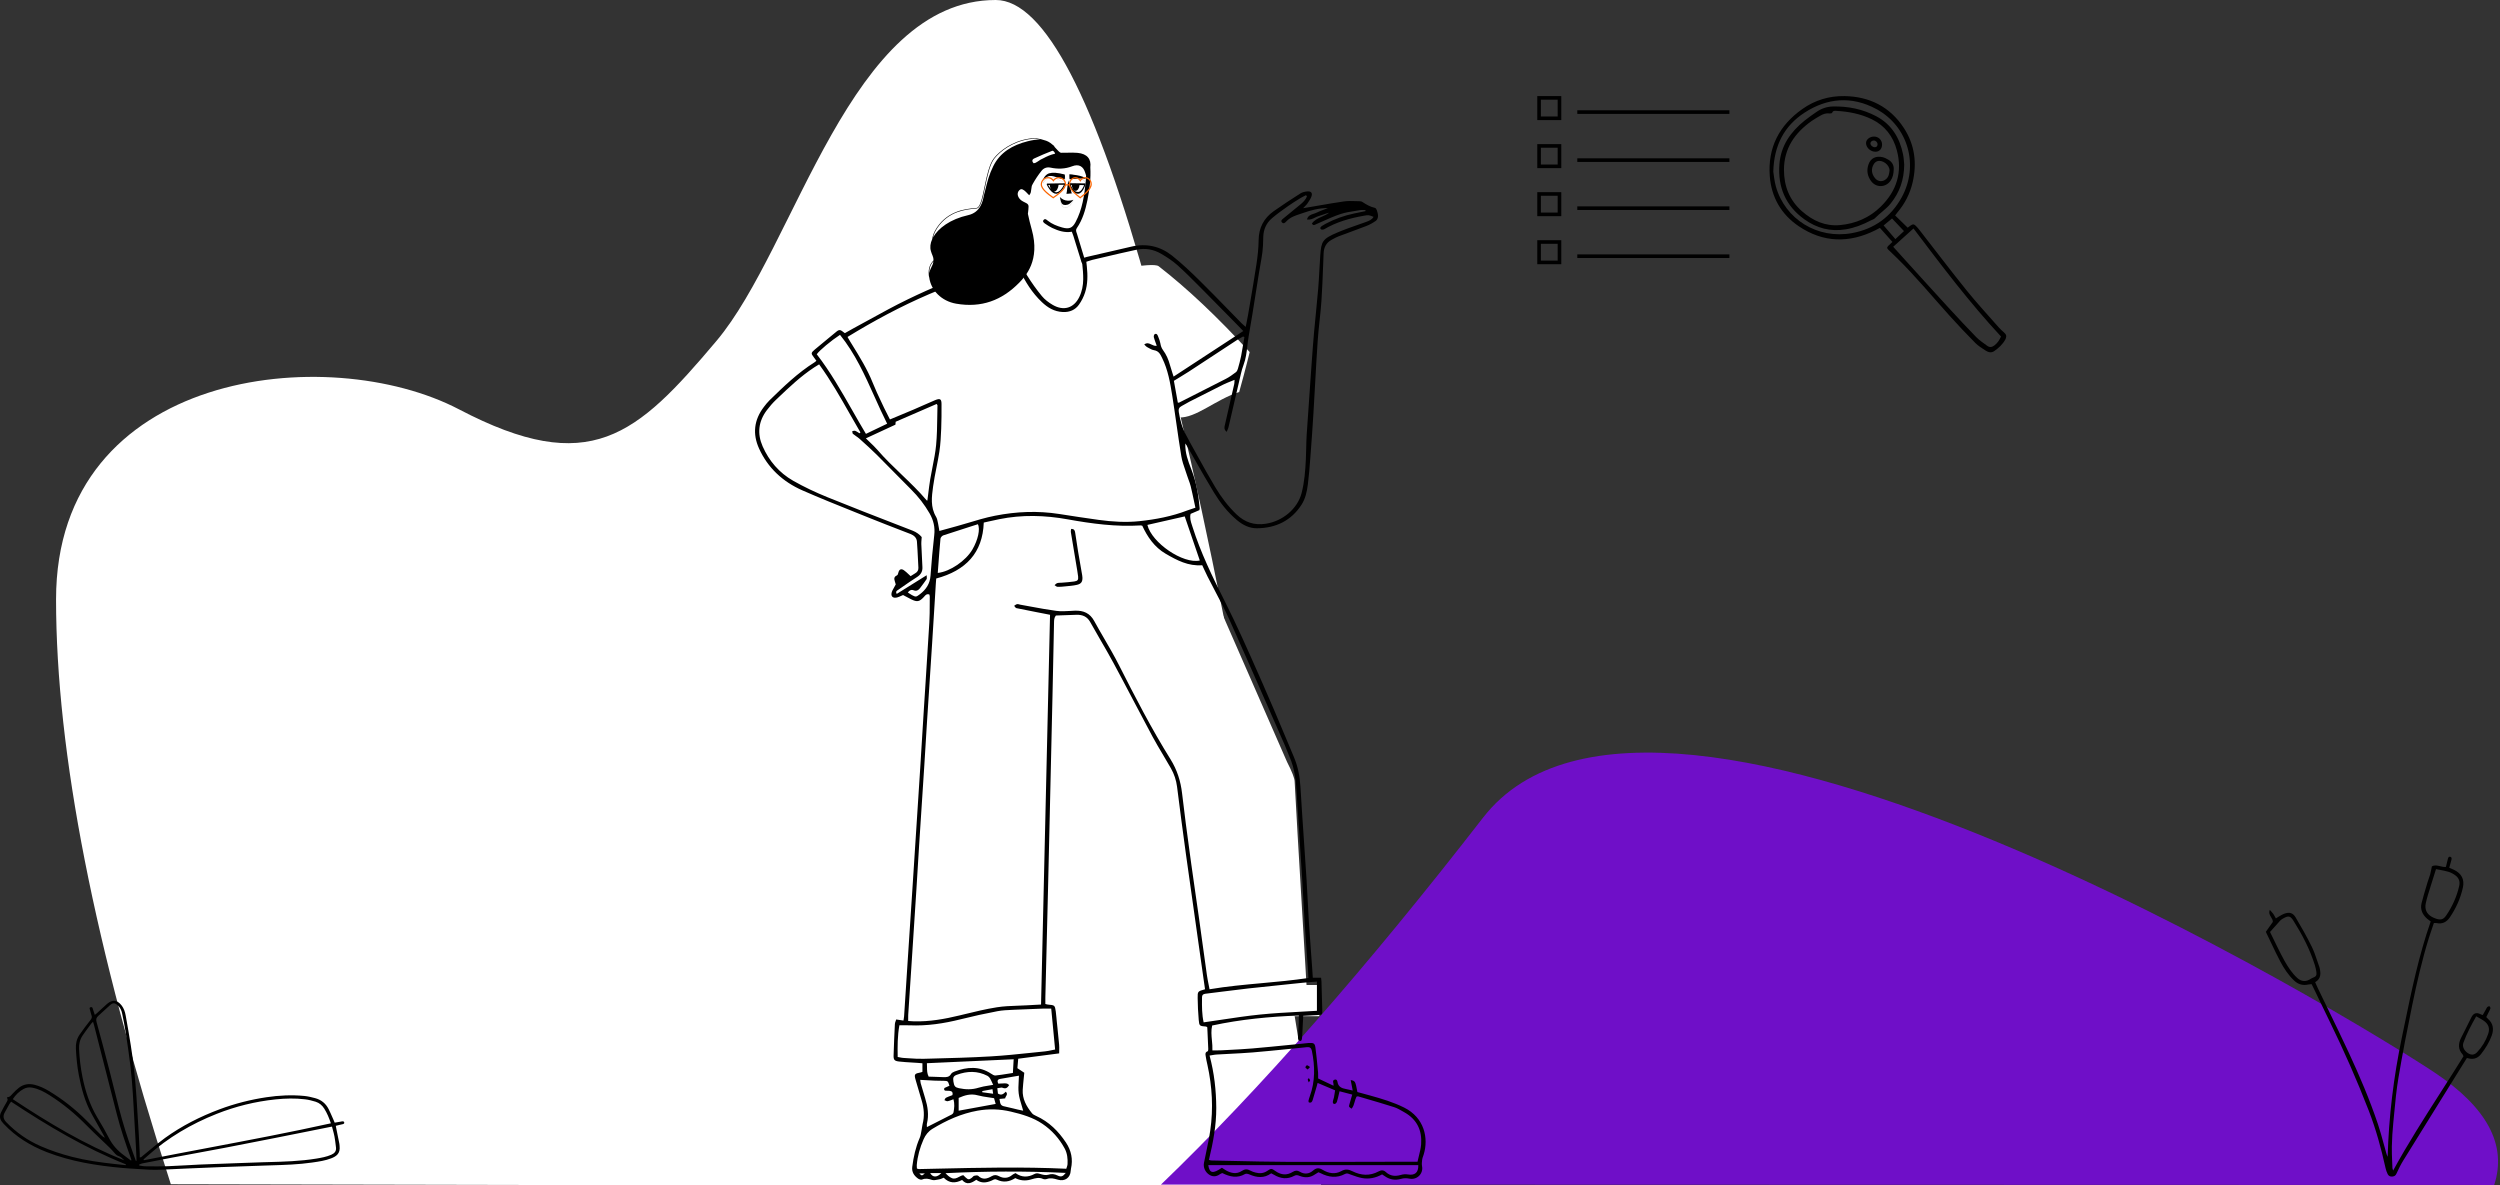
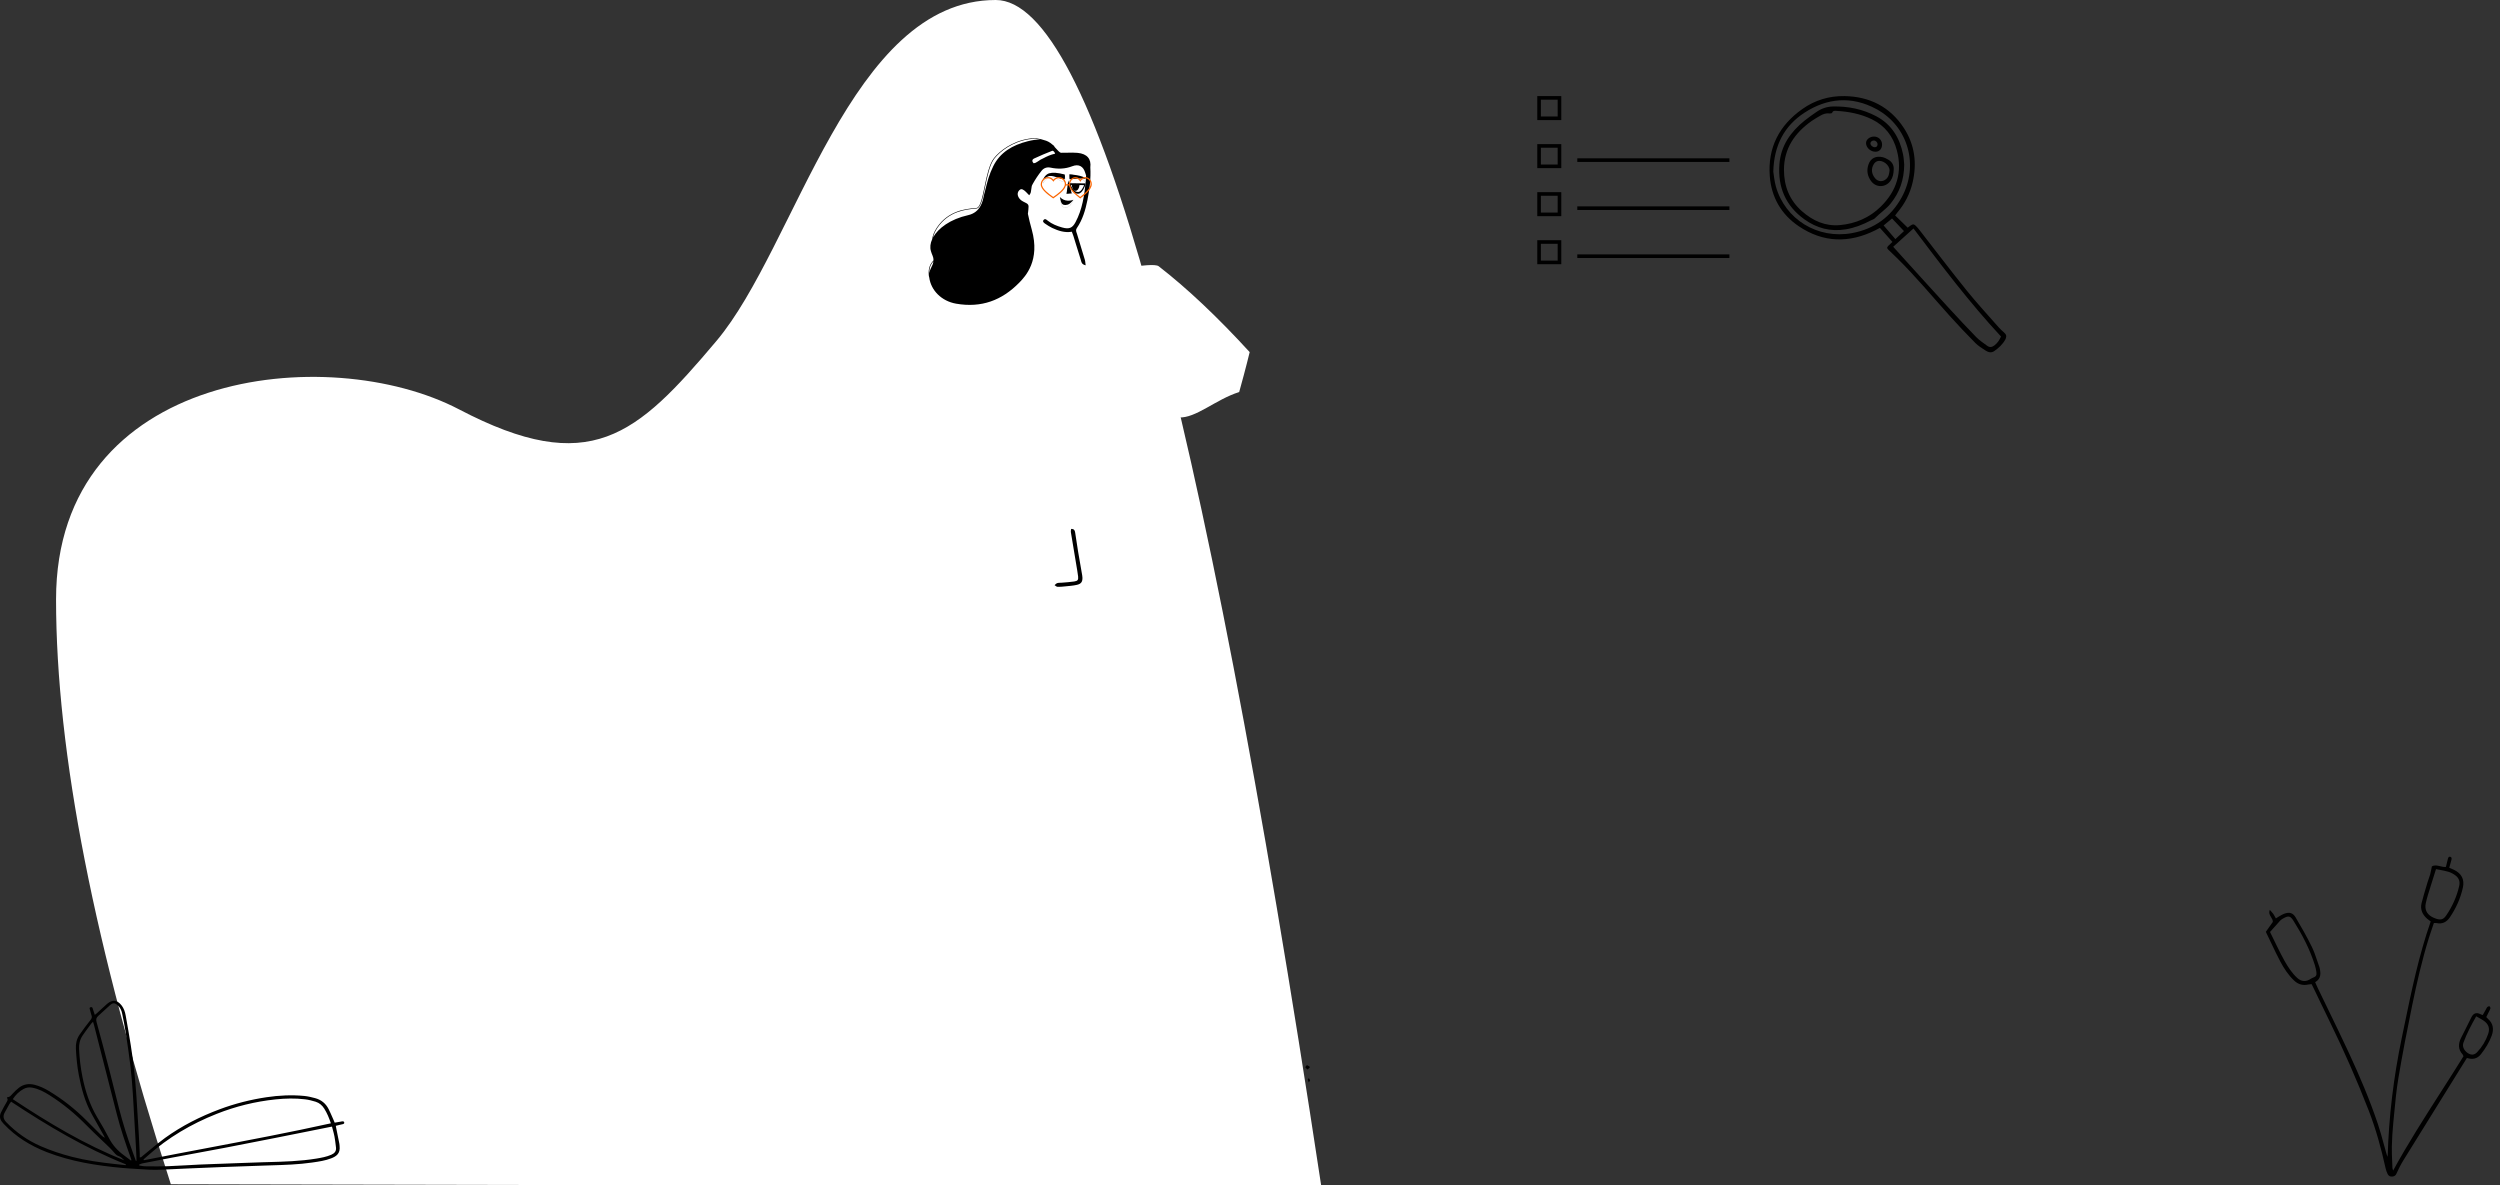
<svg xmlns="http://www.w3.org/2000/svg" width="346" height="164" viewBox="0 0 346 164" fill="none">
  <rect x="0" y="0" width="346" height="164" fill="#333333" stroke="none" />
  <path d="M72.148 164H182.839C166.277 54.666 151.267 -0 137.808 -0C117.621 -0 110.231 34.039 99.157 47.185C88.084 60.331 81.645 66.136 63.54 56.661C45.434 47.185 7.758 51.203 7.758 82.957C7.758 104.126 13.053 131.105 23.642 163.896L72.148 164Z" fill="white" />
-   <path d="M160.676 163.948C174.296 150.849 189.157 133.919 205.258 113.159C229.411 82.019 325.963 141.128 336.93 148.429C344.241 153.296 346.997 158.487 345.196 164L160.676 163.948Z" fill="#6F0FC8" />
-   <path d="M129.478 75.463C135.066 73.839 138.611 73.007 140.111 72.966C142.362 72.904 147.672 73.459 154.379 73.993C158.85 74.348 162.017 73.985 163.881 72.904L178.121 105.437C178.826 106.823 179.178 107.733 179.178 108.169C179.178 108.605 179.727 117.991 180.823 136.328H182.593V139.933V140.642C178.36 140.642 175.767 140.642 174.815 140.642C173.862 140.642 170.964 141.052 166.121 141.871L165.818 137.849L167.038 137.369L162.93 108.976L158.569 100.968L149.792 86.121H145.931L145.173 88.974L143.904 139.388L145.884 139.933L146.413 146.033L134.123 146.835L124.098 146.759V141.871H125.536L129.478 75.463Z" fill="white" />
  <path d="M140.356 39.099C140.356 39.099 128.843 41.937 126.21 43.763C122.981 46.002 117.133 48.152 117.133 48.152L112.531 50.988C112.531 50.988 116.538 57.237 119.271 61.887C119.541 61.632 119.457 62.79 119.899 62.646C120.754 62.37 122.303 60.873 123.262 60.445C126.352 59.069 129.595 57.372 129.86 57.33C130.455 57.235 129.856 62.001 129.414 67.178C129.271 68.853 128.991 69.894 128.62 71.431C130.077 73.426 129.414 75.694 129.414 75.694C129.313 76.847 135.897 72.026 143.773 73.052C147.124 73.488 153.358 74.714 158.427 74.341C162.685 74.029 166.176 72.026 166.176 72.026C166.176 72.026 165.132 69.772 163.909 64.54C163.892 64.464 162.495 58.595 163.135 57.775C165.506 57.91 168.228 55.291 171.503 54.258C172.435 50.925 172.955 48.733 172.955 48.733C168.495 43.859 164.297 39.897 160.362 36.848C159.49 36.173 152.158 37.715 150.001 38.55C150.703 40.435 150.839 45.089 147.274 45.167C143.708 45.246 141.015 38.55 141.015 38.55" fill="white" />
-   <path fill-rule="evenodd" clip-rule="evenodd" d="M144.817 138.989C144.776 138.977 144.73 138.965 144.677 138.952C144.677 138.85 144.677 138.748 144.676 138.647C144.674 138.433 144.673 138.223 144.678 138.012C144.729 135.92 144.782 133.828 144.834 131.735C144.907 128.805 144.98 125.874 145.05 122.944C145.13 119.637 145.206 116.33 145.282 113.023C145.304 112.032 145.327 111.04 145.35 110.049C145.374 109.003 145.398 107.958 145.422 106.912C145.505 103.345 145.588 99.778 145.667 96.21C145.722 93.712 145.774 91.213 145.825 88.714C145.842 87.88 145.859 87.046 145.877 86.212C145.877 86.199 145.877 86.186 145.877 86.174C145.884 85.827 145.891 85.481 146.134 85.189C146.428 85.178 146.72 85.167 147.01 85.156C147.679 85.13 148.341 85.104 149.002 85.087C149.84 85.065 150.471 85.348 150.885 86.093C151.35 86.931 151.832 87.761 152.313 88.591C152.926 89.647 153.539 90.703 154.117 91.776C155.05 93.504 155.964 95.241 156.877 96.979C157.75 98.639 158.623 100.299 159.512 101.951C159.974 102.809 160.475 103.648 160.975 104.488C161.341 105.102 161.707 105.716 162.058 106.337C162.506 107.129 162.79 107.976 162.904 108.879C163.303 112.018 163.707 115.157 164.143 118.292C164.709 122.367 165.288 126.44 165.867 130.513C166.093 132.11 166.32 133.706 166.546 135.303C166.597 135.663 166.649 136.022 166.7 136.378C166.726 136.559 166.752 136.738 166.778 136.915L166.75 136.923C165.776 137.195 165.745 137.204 165.756 138.118C165.768 139.131 165.814 140.146 165.904 141.155C165.98 141.998 166.017 142.001 166.912 142.077L166.934 142.079C166.961 142.081 166.986 142.101 167.02 142.127C167.039 142.142 167.06 142.159 167.086 142.176C167.095 142.367 167.105 142.558 167.114 142.751C167.152 143.554 167.191 144.369 167.224 145.184C167.228 145.292 167.201 145.474 167.137 145.499C166.776 145.635 166.821 145.888 166.863 146.128C166.869 146.166 166.876 146.203 166.881 146.24C166.924 146.558 166.994 146.872 167.065 147.186C167.079 147.25 167.093 147.314 167.107 147.378C167.771 150.383 167.938 153.413 167.499 156.454C167.348 157.502 167.129 158.541 166.911 159.58C166.815 160.033 166.72 160.486 166.63 160.939C166.504 161.575 166.812 162.261 167.417 162.618C167.983 162.953 168.493 162.779 168.975 162.43C169.014 162.402 169.064 162.388 169.111 162.374C169.133 162.367 169.154 162.361 169.173 162.354C170.213 162.877 171.241 163.107 172.325 162.481C172.457 162.405 172.728 162.461 172.896 162.534C173.941 162.991 174.963 163.101 175.929 162.387C175.981 162.413 176.028 162.436 176.072 162.458C176.161 162.501 176.236 162.538 176.306 162.581C177.222 163.138 178.174 163.251 179.139 162.727C179.42 162.575 179.627 162.653 179.86 162.742C179.882 162.75 179.905 162.759 179.928 162.767C180.647 163.032 181.333 162.986 181.972 162.551C182.084 162.475 182.201 162.404 182.315 162.335C182.367 162.304 182.418 162.273 182.467 162.242C182.511 162.26 182.55 162.276 182.588 162.29C182.66 162.319 182.723 162.343 182.782 162.374C183.888 162.94 185.013 163.085 186.154 162.475C186.386 162.351 186.564 162.42 186.756 162.496C186.794 162.511 186.832 162.526 186.871 162.54C186.955 162.569 187.038 162.599 187.122 162.629C187.565 162.788 188.01 162.947 188.47 163.036C189.464 163.23 190.407 163.018 191.284 162.537C191.434 162.636 191.561 162.714 191.683 162.8C192.349 163.269 193.1 163.378 193.876 163.161C194.288 163.046 194.653 163.042 195.072 163.126C196.119 163.337 197.006 162.431 196.814 161.426C196.756 161.126 196.788 160.804 196.827 160.497C196.848 160.332 196.905 160.171 196.963 160.01C196.987 159.94 197.012 159.871 197.034 159.801C197.739 157.539 197.142 154.684 194.327 153.284C192.834 152.543 191.255 152.073 189.656 151.628C189.244 151.513 188.832 151.401 188.431 151.292C188.239 151.239 188.049 151.188 187.864 151.137C187.586 149.634 187.569 149.603 186.935 149.479L187.214 150.93C187.076 150.9 186.955 150.871 186.843 150.845C186.626 150.794 186.448 150.752 186.268 150.72C185.676 150.617 185.212 150.399 185.113 149.762C185.085 149.583 185.009 149.348 184.723 149.421C184.465 149.487 184.467 149.683 184.535 149.891C184.551 149.939 184.553 149.99 184.556 150.075C184.558 150.126 184.56 150.189 184.566 150.269C183.771 149.894 183.096 149.574 182.428 149.258C182.428 149.155 182.43 149.06 182.432 148.969C182.436 148.788 182.44 148.628 182.424 148.469C182.403 148.244 182.381 148.018 182.36 147.792C182.272 146.865 182.184 145.938 182.06 145.016C181.976 144.39 181.814 144.309 181.122 144.349C180.947 144.358 180.774 144.38 180.6 144.401C180.493 144.414 180.387 144.427 180.279 144.437C179.611 144.502 178.942 144.569 178.274 144.636C176.619 144.801 174.963 144.966 173.306 145.107C172.202 145.201 171.095 145.257 169.989 145.313C169.633 145.331 169.277 145.349 168.921 145.368C168.689 145.381 168.455 145.378 168.198 145.374C168.071 145.373 167.938 145.371 167.797 145.371C167.817 144.9 167.773 144.442 167.73 143.989C167.664 143.298 167.599 142.62 167.764 141.931C171.72 141.079 175.682 140.699 179.753 140.549C179.753 140.68 179.754 140.798 179.755 140.909C179.758 141.13 179.76 141.319 179.75 141.507C179.738 141.763 179.722 142.018 179.706 142.273C179.678 142.717 179.65 143.162 179.641 143.607C179.638 143.763 179.759 144.03 179.874 144.058C180.133 144.12 180.167 143.894 180.195 143.711C180.197 143.699 180.198 143.688 180.2 143.676C180.221 143.542 180.227 143.405 180.233 143.268C180.234 143.235 180.236 143.203 180.237 143.171C180.273 142.471 180.307 141.772 180.342 141.042L180.364 140.593C180.553 140.583 180.743 140.573 180.933 140.563C181.398 140.539 181.867 140.514 182.336 140.486C183.008 140.447 183.024 140.409 183.003 139.822C182.973 138.994 182.953 138.164 182.932 137.335C182.92 136.838 182.908 136.34 182.893 135.843C182.89 135.736 182.876 135.63 182.86 135.51C182.852 135.449 182.844 135.384 182.836 135.314H181.691C181.681 135.162 181.672 135.013 181.663 134.868C181.643 134.538 181.624 134.224 181.601 133.909C181.553 133.236 181.502 132.562 181.452 131.888C181.35 130.515 181.247 129.141 181.16 127.767C181.098 126.788 181.048 125.81 180.998 124.831C180.946 123.807 180.894 122.784 180.828 121.762C180.717 120.045 180.601 118.329 180.484 116.614C180.309 114.04 180.133 111.466 179.98 108.891C179.895 107.477 179.641 106.11 179.086 104.797C178.72 103.93 178.357 103.063 177.993 102.195C176.935 99.672 175.877 97.148 174.768 94.645C174.572 94.202 174.376 93.759 174.18 93.316C172.672 89.903 171.162 86.487 169.477 83.151C167.789 79.808 166.161 76.458 165.039 72.905C165.016 72.833 164.992 72.76 164.969 72.688C164.804 72.187 164.638 71.685 164.781 71.12L165.997 70.602C166.003 70.565 166.011 70.531 166.018 70.501C166.031 70.444 166.042 70.398 166.038 70.353C165.878 68.544 165.574 66.766 164.912 65.046C164.891 64.993 164.871 64.941 164.851 64.888C164.429 63.796 164.001 62.689 164.048 61.377C164.09 61.44 164.124 61.489 164.152 61.53C164.2 61.6 164.232 61.646 164.26 61.694C164.638 62.349 165.012 63.006 165.387 63.663C166.249 65.176 167.111 66.689 168.019 68.177C168.875 69.581 169.893 70.893 171.194 71.983C171.987 72.647 172.898 73.123 173.962 73.113C176.62 73.087 178.71 72.038 180.115 69.878C180.678 69.012 180.88 68.03 181.007 67.051C181.161 65.856 181.252 64.653 181.342 63.452C181.356 63.258 181.371 63.063 181.386 62.869C181.527 61.017 181.661 59.163 181.773 57.308C181.853 55.99 181.926 54.671 181.999 53.352C182.114 51.295 182.228 49.237 182.368 47.182C182.43 46.259 182.529 45.337 182.627 44.416C182.727 43.487 182.826 42.558 182.888 41.627C182.996 40.02 183.058 38.411 183.119 36.801C183.142 36.216 183.164 35.63 183.189 35.045C183.223 34.241 183.541 33.594 184.304 33.183C184.357 33.154 184.409 33.126 184.461 33.098C184.721 32.956 184.981 32.815 185.257 32.71C185.798 32.505 186.343 32.306 186.887 32.107C187.634 31.834 188.38 31.561 189.12 31.271C189.585 31.088 190.031 30.835 190.434 30.55C190.603 30.431 190.706 30.148 190.716 29.934C190.73 29.659 190.641 29.373 190.557 29.102L190.556 29.099C190.515 28.971 190.402 28.794 190.29 28.769C189.634 28.625 189.084 28.306 188.548 27.945C188.433 27.868 188.253 27.849 188.104 27.848C187.916 27.846 187.727 27.84 187.538 27.834C187.033 27.819 186.526 27.803 186.034 27.873C184.829 28.043 183.631 28.252 182.432 28.461C181.94 28.546 181.449 28.632 180.956 28.715C180.853 28.732 180.75 28.748 180.606 28.771C180.533 28.783 180.45 28.796 180.351 28.812C180.44 28.716 180.521 28.634 180.595 28.56C180.738 28.416 180.853 28.3 180.941 28.169C180.964 28.136 180.986 28.102 181.009 28.068C181.206 27.778 181.408 27.48 181.516 27.159C181.671 26.697 181.442 26.446 180.935 26.492C180.613 26.522 180.256 26.594 179.995 26.76C178.743 27.558 177.497 28.367 176.289 29.222C174.887 30.215 174.213 31.551 174.195 33.225C174.183 34.354 174.056 35.489 173.886 36.61C173.615 38.403 173.309 40.192 173.003 41.98C172.909 42.527 172.816 43.074 172.723 43.62C172.666 43.961 172.597 44.299 172.521 44.668C172.484 44.85 172.446 45.039 172.406 45.24C172.316 45.162 172.238 45.096 172.169 45.038C172.043 44.932 171.946 44.851 171.858 44.762C171.247 44.14 170.639 43.515 170.031 42.891C168.713 41.537 167.395 40.184 166.049 38.857C164.828 37.653 163.576 36.463 162.227 35.389C160.589 34.084 158.666 33.633 156.53 34.145C155.402 34.416 154.271 34.673 153.14 34.931C152.227 35.139 151.314 35.347 150.403 35.562C149.735 35.719 149.711 35.822 149.782 36.495C149.859 37.213 149.926 37.938 149.917 38.658C149.907 39.506 149.752 40.343 149.366 41.123C148.609 42.648 147.21 43.077 145.693 42.195C145.135 41.87 144.59 41.457 144.191 40.973C143.454 40.081 142.783 39.132 142.172 38.158C141.872 37.68 141.64 37.164 141.402 36.633C141.293 36.392 141.183 36.148 141.065 35.903C140.967 35.944 140.87 35.988 140.772 36.032C140.555 36.13 140.336 36.228 140.108 36.297C139.774 36.399 139.441 36.502 139.108 36.606C138.101 36.92 137.093 37.234 136.066 37.475C132.398 38.334 128.994 39.811 125.661 41.419C123.856 42.291 122.102 43.256 120.348 44.221C119.596 44.635 118.844 45.048 118.089 45.454C117.818 45.6 117.551 45.754 117.288 45.906C117.168 45.974 117.049 46.043 116.931 46.11C116.871 46.067 116.818 46.028 116.769 45.991C116.676 45.923 116.597 45.866 116.52 45.806C116.277 45.619 116.057 45.658 115.832 45.844C115.468 46.146 115.101 46.446 114.735 46.746C114.075 47.286 113.415 47.827 112.765 48.378C112.216 48.844 112.228 48.917 112.641 49.462C112.719 49.564 112.794 49.668 112.873 49.776C112.911 49.828 112.949 49.881 112.989 49.935C112.953 49.965 112.921 49.993 112.891 50.019C112.834 50.069 112.785 50.111 112.73 50.145C110.389 51.618 108.446 53.509 106.505 55.399L106.492 55.412C106.207 55.689 105.963 56.004 105.723 56.318C104.345 58.118 104.137 60.058 105.054 62.079C106.255 64.726 108.306 66.662 111.052 67.868C113.466 68.928 115.918 69.911 118.371 70.895C119.059 71.171 119.748 71.447 120.435 71.724C121.857 72.299 123.289 72.852 124.721 73.405C125.141 73.567 125.561 73.729 125.981 73.892C126.496 74.091 126.864 74.422 126.904 74.948C126.967 75.782 127.008 76.618 127.049 77.454C127.067 77.823 127.085 78.192 127.105 78.562C127.124 78.908 126.981 79.166 126.661 79.345C126.515 79.427 126.375 79.519 126.233 79.612C126.167 79.655 126.1 79.698 126.032 79.741C125.929 79.649 125.832 79.557 125.737 79.467C125.528 79.269 125.33 79.081 125.107 78.925C124.725 78.659 124.45 78.793 124.34 79.229L124.337 79.24C124.301 79.385 124.25 79.585 124.143 79.632C123.742 79.807 123.722 80.074 123.832 80.412C123.886 80.575 123.931 80.74 123.956 80.83C123.963 80.854 123.968 80.873 123.972 80.885C123.893 81.039 123.813 81.179 123.737 81.311C123.58 81.583 123.444 81.819 123.392 82.071C123.285 82.592 123.641 82.836 124.19 82.679C124.372 82.628 124.546 82.548 124.727 82.466C124.811 82.428 124.896 82.389 124.984 82.352C125.101 82.413 125.217 82.476 125.334 82.539C125.592 82.679 125.852 82.819 126.118 82.949C126.932 83.344 127.241 83.282 127.844 82.642C127.873 82.611 127.903 82.577 127.932 82.543C128.093 82.355 128.26 82.162 128.619 82.272C128.625 82.297 128.633 82.323 128.641 82.349C128.66 82.408 128.679 82.47 128.679 82.532C128.675 82.879 128.674 83.226 128.674 83.573C128.672 84.433 128.67 85.293 128.62 86.15C128.461 88.864 128.286 91.578 128.11 94.292C128.024 95.627 127.938 96.963 127.853 98.299C127.773 99.568 127.695 100.837 127.618 102.106C127.532 103.513 127.446 104.92 127.357 106.327C127.191 108.932 127.021 111.537 126.852 114.143C126.768 115.442 126.684 116.741 126.6 118.04C126.558 118.682 126.517 119.325 126.476 119.967C126.406 121.06 126.335 122.153 126.264 123.246C126.143 125.102 126.021 126.957 125.898 128.812C125.787 130.5 125.676 132.188 125.566 133.876C125.505 134.813 125.444 135.751 125.384 136.689C125.298 138.017 125.213 139.344 125.125 140.671C125.117 140.793 125.096 140.915 125.072 141.044C125.061 141.11 125.049 141.177 125.038 141.248L124.034 141.093C124.011 141.171 123.985 141.244 123.959 141.314C123.907 141.458 123.859 141.592 123.852 141.727C123.78 143.173 123.713 144.62 123.673 146.067C123.656 146.687 123.793 146.844 124.45 146.917C125.028 146.982 125.611 147.016 126.193 147.051C126.457 147.067 126.72 147.082 126.983 147.101C127.134 147.112 127.286 147.124 127.444 147.138C127.516 147.144 127.589 147.15 127.664 147.157V148.336C127.632 148.349 127.605 148.362 127.582 148.372C127.542 148.391 127.513 148.405 127.482 148.411C126.543 148.589 126.491 148.663 126.737 149.506C126.799 149.718 126.86 149.929 126.922 150.141C127.131 150.86 127.34 151.58 127.557 152.297C127.886 153.386 127.976 154.478 127.684 155.588C127.649 155.718 127.632 155.853 127.614 155.988C127.601 156.092 127.587 156.196 127.566 156.298C127.543 156.407 127.524 156.518 127.505 156.629C127.453 156.924 127.402 157.22 127.284 157.49C126.723 158.777 126.433 160.117 126.255 161.489C126.164 162.198 126.495 162.706 127.05 163.11C127.196 163.217 127.475 163.311 127.614 163.25C128.098 163.04 128.507 163.14 128.982 163.298C129.218 163.377 129.512 163.316 129.795 163.258C129.874 163.242 129.952 163.226 130.028 163.213C130.159 163.191 130.285 163.136 130.418 163.077C130.48 163.05 130.543 163.022 130.61 162.996C131.36 163.766 132.215 163.801 133.153 163.306C133.816 164.078 134.475 163.719 135.117 163.282C135.822 163.803 136.529 163.699 137.247 163.392C137.293 163.372 137.338 163.349 137.383 163.325C137.553 163.236 137.721 163.149 137.957 163.264C138.84 163.695 139.691 163.574 140.517 163.047C141.178 163.395 141.903 163.453 142.602 163.261C142.669 163.243 142.736 163.223 142.803 163.204C143.319 163.056 143.81 162.915 144.355 163.166C144.501 163.233 144.73 163.228 144.886 163.172C145.398 162.986 145.856 163.113 146.344 163.249C146.376 163.258 146.408 163.267 146.44 163.276C147.402 163.541 148.144 162.979 148.187 162.026C148.191 161.93 148.203 161.834 148.224 161.741C148.514 160.449 148.27 159.243 147.531 158.132C146.491 156.571 145.198 155.255 143.395 154.443C143.191 154.351 142.965 154.241 142.833 154.078C142.052 153.122 141.474 152.08 141.545 150.827C141.576 150.305 141.629 149.785 141.684 149.243C141.71 148.991 141.736 148.734 141.761 148.471C141.636 148.388 141.498 148.296 141.351 148.198C141.181 148.085 140.998 147.964 140.809 147.838C140.827 147.624 140.845 147.412 140.864 147.199C140.883 146.978 140.902 146.755 140.922 146.527L146.59 145.788C146.59 145.647 146.592 145.512 146.595 145.381C146.601 145.105 146.607 144.848 146.584 144.593C146.515 143.817 146.434 143.041 146.353 142.266C146.318 141.937 146.284 141.609 146.25 141.281C146.235 141.134 146.223 140.986 146.21 140.838C146.185 140.552 146.161 140.266 146.119 139.983C145.99 139.121 145.981 139.12 145.03 139.033L145.019 139.032C144.956 139.027 144.894 139.01 144.817 138.989ZM180.882 27.153L180.748 27.015C180.672 27.054 180.595 27.091 180.518 27.129L180.518 27.129L180.518 27.129C180.351 27.209 180.185 27.289 180.031 27.386L179.828 27.512C179.296 27.842 178.763 28.174 178.254 28.534L178.162 28.6C177.437 29.114 176.708 29.63 176.038 30.205C175.246 30.884 174.866 31.769 174.836 32.786C174.833 32.889 174.83 32.992 174.828 33.096C174.812 33.691 174.796 34.288 174.721 34.877C174.641 35.502 174.53 36.124 174.419 36.746C174.356 37.1 174.293 37.453 174.236 37.807C174.086 38.732 173.94 39.657 173.794 40.581L173.794 40.582L173.794 40.582C173.481 42.567 173.168 44.551 172.817 46.53C172.739 46.968 172.688 47.409 172.637 47.851C172.533 48.751 172.429 49.652 172.1 50.517C171.954 50.903 171.841 51.301 171.748 51.7C171.45 52.974 171.155 54.249 170.861 55.525L170.859 55.531L170.858 55.536L170.857 55.541C170.581 56.736 170.305 57.931 170.026 59.125C169.997 59.25 169.944 59.37 169.88 59.516L169.88 59.516L169.88 59.516C169.846 59.592 169.81 59.674 169.772 59.768C169.372 59.435 169.448 59.125 169.518 58.843L169.529 58.798C169.533 58.782 169.537 58.766 169.54 58.75C169.782 57.673 170.029 56.597 170.276 55.521C170.456 54.735 170.637 53.949 170.815 53.162C170.84 53.053 170.844 52.939 170.849 52.803V52.803L170.849 52.803V52.802C170.852 52.731 170.855 52.654 170.861 52.568C170.667 52.65 170.482 52.723 170.305 52.794L170.305 52.794C169.941 52.94 169.61 53.074 169.292 53.231C167.725 54.008 166.168 54.801 164.611 55.596C164.44 55.683 164.275 55.78 164.11 55.877L164.11 55.877L164.11 55.877C163.927 55.985 163.743 56.093 163.552 56.187C163.175 56.372 163.083 56.631 163.144 57.018C163.329 58.169 163.621 59.284 164.214 60.318C164.305 60.475 164.387 60.637 164.47 60.799L164.47 60.799L164.47 60.8L164.47 60.8C164.543 60.943 164.615 61.086 164.694 61.226C165.024 61.815 165.35 62.407 165.677 62.998L165.678 62.999C166.498 64.484 167.319 65.969 168.19 67.427C169.008 68.794 169.969 70.084 171.152 71.209C172.274 72.275 173.579 72.736 175.2 72.485C177.544 72.121 179.576 70.409 180.141 68.24C180.54 66.706 180.651 65.143 180.73 63.575C180.756 63.063 180.767 62.549 180.778 62.036V62.036V62.036V62.036V62.035C180.791 61.414 180.804 60.792 180.844 60.172C181.023 57.41 181.22 54.65 181.417 51.889L181.527 50.348L181.541 50.151C181.64 48.773 181.739 47.395 181.862 46.018C181.941 45.137 182.029 44.257 182.116 43.376L182.116 43.376L182.116 43.375L182.117 43.374C182.232 42.215 182.347 41.056 182.443 39.895C182.513 39.055 182.558 38.214 182.603 37.372V37.372L182.603 37.371C182.639 36.695 182.675 36.018 182.724 35.343C182.865 33.401 183.02 33.063 185.077 32.186C186.016 31.786 186.984 31.447 187.951 31.108C188.306 30.984 188.661 30.86 189.014 30.733L189.033 30.726C189.454 30.574 189.867 30.426 190.099 30.012C189.43 29.739 189.394 29.745 188.754 29.859L188.737 29.862C186.806 30.203 184.95 30.728 183.272 31.727C183.155 31.796 182.878 31.804 182.808 31.73C182.632 31.542 182.8 31.379 182.978 31.261C183.125 31.164 183.276 31.071 183.432 30.988C184.691 30.318 186.027 29.832 187.439 29.539C187.754 29.474 188.068 29.409 188.382 29.344L188.987 29.219L188.979 29.15L188.979 29.148L188.979 29.147C188.977 29.123 188.974 29.1 188.972 29.076C188.894 29.076 188.816 29.072 188.738 29.069C188.568 29.061 188.399 29.053 188.237 29.082C188.006 29.122 187.773 29.159 187.54 29.195C186.858 29.301 186.175 29.408 185.533 29.622C184.657 29.913 183.813 30.291 182.97 30.669C182.701 30.789 182.433 30.909 182.164 31.026C182.132 31.04 182.101 31.056 182.071 31.071C181.896 31.158 181.741 31.235 181.565 30.943C181.899 30.449 182.426 30.216 182.954 29.983C183.307 29.827 183.661 29.671 183.958 29.436C183.653 29.514 183.359 29.617 183.066 29.719C182.862 29.791 182.659 29.861 182.452 29.924C182.293 29.972 182.142 30.046 181.989 30.122C181.667 30.28 181.335 30.444 180.889 30.383C181.007 29.847 181.421 29.713 181.817 29.584C181.959 29.538 182.099 29.492 182.222 29.429C182.569 29.253 182.939 29.118 183.31 28.983C183.473 28.924 183.636 28.865 183.797 28.802C183.155 28.794 182.546 28.871 181.952 29.005C181.405 29.129 180.865 29.293 180.337 29.479C180.203 29.526 180.067 29.571 179.932 29.616C179.272 29.834 178.611 30.052 178.107 30.563C178.088 30.582 178.069 30.603 178.049 30.624C177.878 30.805 177.659 31.037 177.422 30.779C177.209 30.548 177.444 30.365 177.641 30.211C177.673 30.187 177.703 30.163 177.73 30.14C178.162 29.78 178.598 29.425 179.035 29.069L179.035 29.069L179.035 29.068L179.035 29.068C179.336 28.823 179.637 28.578 179.937 28.331C180.34 27.999 180.717 27.647 180.882 27.153ZM121.036 54.907C121.597 56.157 122.16 57.41 122.782 58.642L121.508 59.251L119.846 60.047C119.191 58.958 118.563 57.858 117.938 56.759L117.938 56.759C116.425 54.105 114.92 51.463 113.04 49.031C113.393 48.51 115.027 47.141 116.258 46.34C118.361 48.952 119.694 51.919 121.036 54.907ZM172.224 46.645C172.163 46.622 172.101 46.599 172.04 46.575C171.957 46.621 171.873 46.667 171.79 46.712L171.79 46.712L171.79 46.712L171.79 46.712L171.79 46.712L171.789 46.712C171.609 46.81 171.429 46.908 171.26 47.019C170.278 47.661 169.298 48.305 168.317 48.95C167.047 49.784 165.778 50.618 164.505 51.449C164.061 51.738 163.607 52.013 163.134 52.299C162.916 52.431 162.693 52.566 162.466 52.706L162.697 53.986L163.009 55.718C163.052 55.721 163.083 55.725 163.106 55.727L163.106 55.727L163.106 55.727L163.106 55.727L163.106 55.727C163.141 55.732 163.156 55.733 163.168 55.728C163.672 55.473 164.177 55.218 164.682 54.963L164.687 54.961L164.687 54.961L164.687 54.961L164.687 54.961L164.688 54.961L164.688 54.961L164.688 54.961L164.688 54.961L164.688 54.96L164.688 54.96L164.688 54.96L164.688 54.96C166.351 54.122 168.014 53.283 169.667 52.428C170.158 52.175 170.607 51.843 171.048 51.513C171.19 51.406 171.278 51.201 171.328 51.025C171.494 50.443 171.655 49.858 171.772 49.267C171.892 48.66 171.992 48.051 172.092 47.441L172.092 47.441L172.092 47.441C172.136 47.176 172.179 46.91 172.224 46.645ZM158.797 72.647C159.402 75.134 163.74 78.086 166.053 77.573L163.967 71.47L162.19 71.875L162.087 71.898C160.994 72.147 159.896 72.397 158.797 72.647ZM134.583 76.047C133.68 77.602 131.491 79.116 129.786 79.294C129.814 78.924 129.841 78.557 129.868 78.194L129.868 78.193L129.868 78.193L129.868 78.193C129.96 76.96 130.05 75.758 130.161 74.558C130.177 74.39 130.38 74.154 130.551 74.096C131.773 73.686 133.002 73.296 134.227 72.906C134.598 72.788 134.968 72.671 135.338 72.552C135.692 73.216 135.353 74.723 134.583 76.047ZM128.284 147.148L140.292 146.603L140.275 146.895L140.274 146.912C140.245 147.436 140.216 147.931 140.184 148.498C139.966 148.531 139.749 148.566 139.532 148.601C138.946 148.695 138.362 148.788 137.774 148.85C137.584 148.87 137.35 148.719 137.171 148.6C135.55 147.523 133.851 147.65 132.119 148.297C131.935 148.366 131.715 148.481 131.631 148.633C131.379 149.086 130.978 149.098 130.525 149.074C130.059 149.05 129.592 149.037 129.124 149.024H129.123L129.121 149.024L129.12 149.024L129.118 149.024C128.921 149.019 128.724 149.013 128.526 149.007C128.301 148.567 128.3 148.134 128.299 147.685C128.298 147.509 128.298 147.33 128.284 147.148ZM137.3 149.808C137.346 149.91 137.396 150.019 137.454 150.14C137.23 150.182 137.01 150.218 136.795 150.252L136.795 150.252L136.794 150.252L136.794 150.252C136.324 150.328 135.874 150.401 135.447 150.536C134.532 150.824 133.64 150.803 132.723 150.607C132.194 150.493 132.049 150.339 131.952 149.684C131.871 149.141 131.945 148.926 132.429 148.748C133.857 148.222 135.281 148.18 136.663 148.896C136.808 148.971 136.938 149.109 137.02 149.246C137.121 149.414 137.202 149.593 137.3 149.808ZM135.95 151.002L135.949 151.078L135.947 151.165C136.418 151.23 136.889 151.295 137.45 151.373L137.357 150.744L136.716 150.861L135.95 151.002ZM128.733 162.353C129.103 162.99 129.68 162.979 130.281 162.353H128.733ZM127.577 162.663C127.485 162.656 127.398 162.568 127.231 162.397H128.004C127.783 162.581 127.677 162.67 127.577 162.663ZM136.829 151.874C137.073 151.909 137.322 151.945 137.578 151.988L137.678 152.348L137.8 152.784C136.831 152.962 135.88 153.136 134.93 153.31L134.898 153.316L132.679 153.722V151.951C133.505 151.588 134.339 151.322 135.309 151.59C135.794 151.724 136.298 151.797 136.829 151.874ZM147.502 162.33C141.897 162.062 136.392 162.09 130.855 162.368C131.123 162.654 131.398 162.908 131.728 163.05C132.105 163.212 132.41 163.049 132.723 162.882C132.914 162.78 133.108 162.677 133.322 162.644C133.356 162.677 133.389 162.71 133.421 162.743L133.426 162.747L133.427 162.749C133.498 162.82 133.567 162.889 133.64 162.956C133.993 163.28 134.119 163.29 134.485 163.014C134.53 162.98 134.571 162.936 134.612 162.893C134.678 162.821 134.743 162.751 134.825 162.728C134.999 162.678 135.287 162.64 135.378 162.73C136.003 163.345 136.634 163.139 137.26 162.78C137.61 162.579 137.896 162.59 138.256 162.782C138.895 163.122 139.529 163.088 140.104 162.605C140.19 162.533 140.296 162.482 140.401 162.43C140.45 162.407 140.499 162.383 140.546 162.357C141.412 162.984 142.287 162.954 143.164 162.484C143.445 162.333 143.666 162.385 143.955 162.475C144.305 162.583 144.739 162.689 145.063 162.587C145.553 162.432 145.928 162.478 146.37 162.692C146.866 162.931 147.097 162.832 147.502 162.33ZM141.02 148.875C140.766 148.918 140.512 148.96 140.256 149.002C139.644 149.103 139.029 149.205 138.416 149.322C137.985 149.404 138.027 149.683 138.157 149.976C139.029 149.924 139.272 149.909 139.454 150.007C139.525 150.045 139.587 150.099 139.672 150.174C139.458 150.489 139.26 150.754 138.764 150.551C138.643 150.502 138.486 150.531 138.308 150.563C138.22 150.58 138.126 150.597 138.028 150.606L138.115 151.352C138.615 151.661 138.898 151.385 139.176 151.112L139.201 151.088C139.459 151.361 139.344 151.547 139.232 151.727C139.174 151.821 139.117 151.913 139.114 152.016C139.05 152.022 138.992 152.028 138.938 152.034L138.937 152.034C138.849 152.044 138.772 152.052 138.694 152.059C138.624 152.066 138.554 152.072 138.483 152.078C138.431 152.083 138.378 152.088 138.325 152.093C138.456 152.99 138.523 153.046 139.352 153.204C139.671 153.266 139.986 153.346 140.302 153.425L140.302 153.426C140.481 153.471 140.66 153.516 140.84 153.558C141.026 153.602 141.212 153.639 141.389 153.675L141.392 153.676C141.467 153.691 141.54 153.706 141.61 153.72C141.541 153.465 141.465 153.215 141.389 152.968C141.219 152.414 141.054 151.874 140.987 151.324C140.92 150.77 140.953 150.206 140.985 149.635C140.999 149.383 141.014 149.13 141.02 148.875ZM127.362 149.452C127.37 149.514 127.375 149.571 127.38 149.625C127.389 149.731 127.397 149.823 127.422 149.911C127.623 150.609 127.826 151.307 128.042 152C128.399 153.15 128.581 154.306 128.288 155.497C128.264 155.596 128.27 155.702 128.277 155.816C128.28 155.872 128.283 155.929 128.283 155.989C128.54 155.86 128.794 155.732 129.046 155.605L129.046 155.605L129.046 155.605L129.049 155.603L129.05 155.603L129.051 155.602C129.961 155.144 130.839 154.702 131.713 154.25C131.83 154.189 131.951 154.046 131.971 153.926C132.068 153.36 132.146 152.788 131.952 152.137C131.865 152.168 131.783 152.201 131.703 152.233C131.514 152.308 131.336 152.379 131.151 152.411C131.059 152.427 130.953 152.376 130.848 152.325C130.801 152.303 130.753 152.28 130.707 152.263C130.729 152.228 130.747 152.187 130.766 152.146C130.807 152.058 130.847 151.969 130.919 151.932C131.126 151.826 131.348 151.743 131.564 151.662C131.648 151.631 131.731 151.6 131.812 151.569C131.918 151.169 131.746 150.991 131.362 150.969C131.29 150.964 131.218 150.964 131.146 150.964C131.041 150.963 130.935 150.963 130.832 150.95C130.771 150.943 130.679 150.871 130.672 150.819C130.66 150.736 130.676 150.598 130.732 150.567C130.888 150.482 131.055 150.414 131.22 150.347L131.22 150.347L131.221 150.347C131.254 150.333 131.288 150.32 131.321 150.306C131.349 150.295 131.376 150.283 131.404 150.272L131.402 150.267C131.197 149.609 131.195 149.604 130.615 149.584C130.424 149.577 130.233 149.576 130.042 149.575C129.823 149.573 129.603 149.571 129.383 149.562C128.92 149.542 128.457 149.515 127.978 149.487C127.776 149.475 127.571 149.463 127.362 149.452ZM169.3 161.74L169.299 161.74L169.297 161.738C169.237 161.697 169.176 161.655 169.113 161.614C167.848 162.492 167.399 162.384 167.224 161.257H196.292C196.326 162.299 195.803 162.707 194.846 162.543C194.537 162.491 194.183 162.518 193.882 162.608C193.103 162.838 192.405 162.768 191.813 162.223C191.48 161.917 191.179 161.916 190.788 162.127C189.591 162.776 188.371 162.696 187.189 162.107C186.649 161.837 186.211 161.756 185.633 162.082C184.785 162.559 183.876 162.398 183.08 161.918C182.559 161.603 182.186 161.608 181.727 162.008C181.186 162.479 180.539 162.562 179.89 162.165C179.543 161.953 179.262 161.979 178.909 162.196C178.107 162.69 177.335 162.634 176.553 162.097L176.538 162.086C175.962 161.691 175.946 161.68 175.377 162.06C174.87 162.399 174.334 162.435 173.765 162.282C173.52 162.216 173.269 162.137 173.052 162.015C172.631 161.777 172.283 161.779 171.857 162.063C171.143 162.538 170.395 162.377 169.687 161.988C169.555 161.915 169.43 161.829 169.3 161.74ZM169.017 141.135L169.017 141.135C170.83 140.862 172.616 140.593 174.411 140.411C176.229 140.226 178.056 140.128 179.875 140.03L179.875 140.03L179.876 140.03L179.877 140.029L179.878 140.029L179.878 140.029L179.879 140.029L179.88 140.029L179.88 140.029L179.881 140.029C180.677 139.986 181.471 139.944 182.262 139.894V135.848C182.028 135.868 181.805 135.885 181.589 135.902C181.149 135.937 180.739 135.969 180.33 136.011C180.016 136.043 179.702 136.075 179.387 136.107L178.764 136.171C176.762 136.374 174.761 136.578 172.762 136.802C171.51 136.942 170.261 137.101 169.012 137.26L169.01 137.26L169.008 137.261C168.277 137.354 167.546 137.447 166.815 137.536C166.504 137.574 166.36 137.72 166.359 138.008L166.357 138.263C166.349 139.331 166.341 140.402 166.584 141.494C167.402 141.379 168.211 141.257 169.015 141.136L169.016 141.135L169.017 141.135ZM128.469 68.33C128.43 68.643 128.391 68.959 128.348 69.278C128.33 69.273 128.315 69.271 128.301 69.268L128.301 69.268C128.278 69.264 128.261 69.262 128.254 69.252C127.181 67.982 125.976 66.826 124.77 65.67C123.628 64.576 122.486 63.481 121.457 62.288C121.129 61.909 120.763 61.558 120.382 61.195C120.203 61.024 120.021 60.849 119.838 60.668C120.992 60.133 122.125 59.608 123.288 59.07L123.306 59.061L123.928 58.773C123.937 58.668 123.949 58.509 123.96 58.37C125.272 57.8 126.575 57.234 127.882 56.666L129.633 55.906C129.651 55.937 129.67 55.965 129.688 55.99C129.721 56.037 129.748 56.075 129.747 56.112C129.733 56.639 129.725 57.167 129.718 57.695L129.718 57.695L129.718 57.695L129.718 57.696L129.718 57.696L129.718 57.696L129.718 57.697L129.718 57.697L129.718 57.697C129.699 59.002 129.681 60.307 129.557 61.603C129.461 62.612 129.263 63.612 129.065 64.612L129.065 64.612C128.952 65.177 128.84 65.743 128.746 66.31C128.636 66.977 128.553 67.647 128.469 68.33ZM145.083 139.586H145.082H145.081C144.838 139.584 144.636 139.582 144.434 139.589C144.214 139.597 143.994 139.605 143.774 139.612C142.736 139.649 141.698 139.685 140.66 139.738C140.484 139.747 140.308 139.755 140.132 139.762H140.132H140.132H140.132C139.433 139.792 138.731 139.822 138.052 139.949C136.343 140.27 134.643 140.646 132.959 141.068C130.636 141.65 128.293 142.01 125.881 141.903C125.572 141.889 125.263 141.892 124.941 141.896C124.789 141.898 124.635 141.9 124.476 141.9C124.21 143.357 124.213 144.793 124.24 146.285C124.338 146.302 124.429 146.32 124.517 146.338C124.7 146.375 124.866 146.408 125.034 146.418C125.265 146.431 125.497 146.447 125.729 146.463L125.73 146.463C126.421 146.509 127.113 146.556 127.802 146.538C128.144 146.529 128.485 146.52 128.826 146.511L128.827 146.511H128.827C131.594 146.44 134.361 146.368 137.121 146.205C139.003 146.095 140.878 145.899 142.754 145.703C143.38 145.637 144.006 145.572 144.633 145.51C144.956 145.477 145.274 145.409 145.591 145.342C145.737 145.31 145.882 145.279 146.028 145.252C145.846 143.332 145.673 141.517 145.489 139.588C145.34 139.588 145.206 139.586 145.083 139.586ZM147.645 161.538C147.621 161.608 147.597 161.68 147.575 161.755C141.551 161.473 135.582 161.609 129.619 161.746C128.802 161.764 127.985 161.783 127.168 161.801C127.122 161.802 127.076 161.785 127.015 161.763L127.015 161.763L127.014 161.763C126.981 161.752 126.944 161.738 126.901 161.725C126.898 161.678 126.894 161.63 126.89 161.581C126.881 161.472 126.871 161.362 126.88 161.253C126.982 160.014 127.316 158.827 127.821 157.683C128.082 157.091 128.474 156.58 129.051 156.23C130.986 155.057 133.03 154.12 135.314 153.714C136.85 153.441 138.368 153.486 139.892 153.844C141.447 154.21 142.965 154.653 144.278 155.542C145.592 156.43 146.603 157.582 147.341 158.933C147.713 159.615 147.789 160.366 147.748 161.122C147.74 161.259 147.694 161.394 147.645 161.538ZM127.564 74.329C127.556 74.453 127.547 74.57 127.538 74.68C127.52 74.906 127.504 75.109 127.511 75.311C127.551 76.372 127.605 77.432 127.662 78.492C127.695 79.104 127.436 79.538 126.886 79.884C126.208 80.311 125.551 80.769 124.894 81.227L124.894 81.227L124.894 81.227L124.893 81.228C124.704 81.359 124.515 81.491 124.326 81.622C124.306 81.636 124.284 81.65 124.262 81.664C124.102 81.764 123.924 81.877 124.107 82.197L125.808 81.136L125.837 81.118C126.62 80.629 127.416 80.133 128.252 79.612C128.252 79.718 128.259 79.807 128.265 79.881V79.881C128.275 80.009 128.282 80.094 128.243 80.152C128.001 80.512 127.738 80.86 127.475 81.208L127.475 81.208L127.475 81.208L127.475 81.208L127.475 81.208L127.475 81.208L127.378 81.337L127.328 81.403C127.115 81.685 126.839 81.848 126.469 81.703C126.115 81.564 125.881 81.692 125.643 81.995C125.702 82.034 125.76 82.075 125.818 82.115L125.818 82.115C125.944 82.202 126.069 82.288 126.202 82.358C126.748 82.645 126.788 82.636 127.292 82.258C128.176 81.594 128.706 80.772 128.784 79.675C128.918 77.797 129.088 75.92 129.301 74.049C129.425 72.971 129.196 71.997 128.655 71.056C127.954 69.837 127.096 68.734 126.083 67.727C125.287 66.936 124.501 66.136 123.715 65.336L123.715 65.335C122.933 64.539 122.15 63.742 121.358 62.954C120.616 62.217 119.833 61.514 119.052 60.812L118.947 60.717C118.803 60.588 118.641 60.476 118.479 60.364L118.479 60.364C118.33 60.261 118.181 60.158 118.045 60.042C117.988 59.992 117.98 59.894 117.972 59.795C117.968 59.749 117.965 59.704 117.956 59.664C117.999 59.659 118.043 59.65 118.087 59.64L118.087 59.64C118.185 59.619 118.284 59.598 118.36 59.628C118.511 59.686 118.649 59.774 118.786 59.862C118.844 59.898 118.901 59.935 118.959 59.97C119.001 59.929 119.043 59.888 119.085 59.847C118.589 59.004 118.107 58.154 117.624 57.304C116.302 54.976 114.977 52.642 113.368 50.428C113.274 50.486 113.187 50.538 113.105 50.588C112.947 50.683 112.806 50.768 112.67 50.858C110.826 52.072 109.251 53.569 107.678 55.065L107.413 55.316C106.946 55.76 106.522 56.254 106.137 56.763C104.957 58.325 104.777 60.02 105.55 61.778C106.428 63.773 107.818 65.421 109.779 66.539C111.288 67.399 112.884 68.149 114.505 68.808C117.723 70.116 120.965 71.373 124.207 72.629L124.208 72.629L124.208 72.629L124.208 72.629L124.208 72.629L124.208 72.629C124.904 72.899 125.601 73.169 126.297 73.44C126.839 73.651 127.262 73.968 127.564 74.329ZM181.116 152.494C181.125 152.519 181.134 152.544 181.14 152.569C181.499 152.687 181.607 152.465 181.68 152.226C181.832 151.727 181.978 151.226 182.123 150.725L182.233 150.345C182.26 150.252 182.284 150.158 182.313 150.046L182.335 149.96L182.357 149.877L183.145 150.211L183.922 150.54L184.777 150.902L184.763 150.996C184.753 151.059 184.744 151.121 184.734 151.184L184.734 151.185L184.734 151.185L184.734 151.186L184.734 151.186L184.734 151.188C184.699 151.415 184.665 151.643 184.622 151.869C184.605 151.957 184.577 152.043 184.549 152.129L184.549 152.129C184.525 152.205 184.5 152.281 184.483 152.358C184.439 152.559 184.441 152.785 184.72 152.789C184.826 152.79 184.994 152.607 185.032 152.481C185.133 152.149 185.212 151.812 185.295 151.454L185.295 151.454L185.295 151.453L185.295 151.453L185.295 151.453L185.295 151.451C185.327 151.314 185.36 151.174 185.394 151.031C185.679 151.105 185.95 151.176 186.225 151.248L186.822 151.405L187.15 151.491C187.107 151.638 187.065 151.781 187.024 151.921C186.931 152.238 186.843 152.537 186.759 152.838C186.662 153.185 186.667 153.187 187.056 153.439L187.061 153.442C187.304 153.158 187.397 152.819 187.49 152.479L187.49 152.479C187.556 152.238 187.623 151.996 187.743 151.773C187.768 151.769 187.794 151.762 187.819 151.754C187.872 151.74 187.923 151.725 187.965 151.738C188.332 151.846 188.699 151.953 189.066 152.06C190.364 152.44 191.661 152.819 192.947 153.23C193.356 153.361 193.736 153.58 194.111 153.797L194.112 153.797L194.117 153.8C194.162 153.826 194.207 153.852 194.252 153.878C194.292 153.901 194.332 153.923 194.371 153.946C196.153 154.949 196.822 156.498 196.684 158.368C196.645 158.903 196.512 159.432 196.374 159.986C196.309 160.244 196.243 160.508 196.184 160.78L195.809 160.78C195.58 160.78 195.364 160.78 195.15 160.78C193.476 160.783 191.802 160.787 190.129 160.792L190.092 160.792C186.046 160.804 182 160.815 177.954 160.798C175.531 160.787 173.108 160.732 170.685 160.676H170.685H170.685H170.684L170.682 160.676C169.664 160.653 168.646 160.63 167.628 160.61C167.582 160.609 167.536 160.596 167.466 160.576C167.425 160.564 167.376 160.55 167.313 160.534C167.883 158.16 168.345 155.769 168.331 153.328C168.318 150.912 168.054 148.518 167.405 146.089C167.535 146.07 167.654 146.05 167.766 146.03C167.989 145.992 168.184 145.959 168.38 145.947C168.983 145.91 169.587 145.88 170.19 145.85C171.255 145.796 172.32 145.742 173.381 145.655C175.019 145.519 176.654 145.354 178.289 145.189L178.289 145.189L178.29 145.189L178.29 145.189L178.291 145.189L178.293 145.189L178.295 145.189L178.298 145.189C178.983 145.119 179.669 145.05 180.355 144.983C180.437 144.975 180.52 144.966 180.602 144.956L180.602 144.956L180.602 144.956C180.644 144.951 180.686 144.947 180.728 144.942C180.782 144.936 180.836 144.93 180.89 144.926C181.291 144.89 181.485 145.047 181.565 145.438C181.998 147.559 182.033 149.659 181.276 151.73C181.201 151.935 181.142 152.145 181.091 152.356C181.082 152.397 181.098 152.444 181.116 152.494L181.116 152.494ZM150.371 36.436C150.363 36.369 150.355 36.3 150.347 36.228C150.446 36.197 150.541 36.164 150.632 36.133C150.82 36.069 150.995 36.009 151.174 35.967C151.647 35.857 152.12 35.745 152.593 35.634L152.593 35.634L152.593 35.634C154.159 35.265 155.726 34.896 157.3 34.56C158.501 34.303 159.672 34.518 160.709 35.126C161.51 35.596 162.304 36.111 162.983 36.722C164.032 37.666 165.025 38.665 166.018 39.664L166.018 39.664L166.018 39.664C166.183 39.83 166.348 39.996 166.513 40.162C167.65 41.302 168.776 42.451 169.903 43.6L169.908 43.605C170.329 44.034 170.75 44.464 171.172 44.892C171.381 45.105 171.589 45.32 171.804 45.541L171.805 45.543L171.806 45.543L172.071 45.816C168.856 47.917 165.684 49.991 162.423 52.123C162.359 51.92 162.297 51.73 162.238 51.548L162.238 51.548L162.238 51.547L162.238 51.547L162.238 51.547C162.116 51.173 162.005 50.836 161.914 50.494C161.719 49.761 161.416 49.073 160.961 48.454C160.748 48.165 160.652 47.868 160.596 47.526C160.549 47.242 160.44 46.967 160.332 46.693L160.332 46.692L160.332 46.692C160.306 46.626 160.28 46.559 160.255 46.493C160.182 46.302 160.042 46.109 159.805 46.255C159.707 46.316 159.659 46.551 159.693 46.682C159.766 46.959 159.865 47.23 159.969 47.511L159.969 47.511C160.01 47.623 160.052 47.737 160.093 47.854C159.821 47.906 159.59 47.794 159.363 47.684C159.051 47.533 158.748 47.386 158.361 47.674C158.409 47.72 158.452 47.766 158.492 47.809L158.492 47.809C158.575 47.898 158.649 47.977 158.742 48.027C158.803 48.06 158.864 48.096 158.926 48.131L158.926 48.131C159.178 48.274 159.435 48.421 159.708 48.465C160.358 48.571 160.573 49.007 160.803 49.473L160.83 49.529C161.655 51.194 161.956 52.986 162.241 54.774C162.443 56.041 162.625 57.311 162.806 58.581L162.806 58.582L162.806 58.582L162.806 58.582L162.806 58.582C163.025 60.108 163.243 61.634 163.496 63.155C163.605 63.808 163.826 64.445 164.047 65.081L164.047 65.082L164.047 65.082C164.138 65.343 164.229 65.604 164.311 65.866C164.371 66.055 164.44 66.242 164.508 66.429L164.508 66.429L164.508 66.429C164.615 66.72 164.722 67.01 164.795 67.308C164.961 67.985 165.105 68.665 165.254 69.37L165.254 69.37L165.254 69.37L165.254 69.372L165.255 69.376C165.317 69.669 165.379 69.966 165.445 70.268C165.31 70.313 165.181 70.354 165.057 70.394L165.057 70.394C164.797 70.477 164.557 70.554 164.323 70.644C162.191 71.468 159.951 71.892 157.679 72.131C155.81 72.327 153.929 72.207 152.068 71.954C150.24 71.704 148.417 71.421 146.595 71.136C143.617 70.671 140.665 70.794 137.717 71.375C136.385 71.638 135.098 72.027 133.808 72.418C132.951 72.678 132.086 72.914 131.202 73.156C130.809 73.263 130.411 73.372 130.009 73.484C129.991 73.381 129.975 73.279 129.959 73.178C129.924 72.948 129.888 72.721 129.838 72.498C129.822 72.428 129.807 72.356 129.793 72.285L129.793 72.285C129.739 72.02 129.685 71.751 129.551 71.526C128.753 70.184 128.947 68.753 129.138 67.349L129.147 67.289C129.263 66.43 129.433 65.577 129.603 64.725L129.603 64.725L129.603 64.725L129.603 64.724C129.75 63.988 129.896 63.251 130.009 62.51C130.169 61.462 130.218 60.396 130.263 59.336C130.31 58.244 130.309 57.149 130.307 56.054L130.307 55.932C130.307 55.221 130.11 55.094 129.421 55.381C128.868 55.612 128.321 55.855 127.773 56.099L127.773 56.099L127.773 56.099C127.346 56.289 126.919 56.479 126.489 56.663C125.744 56.982 124.996 57.292 124.216 57.615L124.214 57.616C123.872 57.758 123.524 57.902 123.168 58.05C123.081 57.878 122.992 57.707 122.904 57.536L122.904 57.536L122.904 57.536C122.714 57.17 122.526 56.807 122.353 56.438C122.23 56.172 122.104 55.907 121.979 55.642L121.979 55.642L121.979 55.642L121.978 55.642L121.978 55.642C121.561 54.76 121.143 53.878 120.784 52.975C120.037 51.101 118.975 49.385 117.912 47.668L117.693 47.315C117.609 47.178 117.529 47.039 117.438 46.881L117.438 46.88L117.438 46.88C117.394 46.803 117.347 46.721 117.296 46.633C124.589 42.166 132.247 38.608 140.819 36.797C140.838 36.835 140.862 36.878 140.887 36.926L140.887 36.926C140.953 37.048 141.033 37.198 141.107 37.35C141.893 38.99 142.842 40.532 144.201 41.817C144.996 42.569 145.891 43.126 147.084 43.183C148.056 43.23 148.813 42.887 149.329 42.165C149.693 41.653 149.984 41.069 150.174 40.479C150.55 39.31 150.544 38.098 150.421 36.888C150.406 36.74 150.389 36.592 150.371 36.436ZM145.326 85.087L144.835 84.99L144.365 84.898C144.086 84.844 143.807 84.79 143.528 84.736L143.528 84.736C142.576 84.552 141.624 84.368 140.676 84.167C140.59 84.149 140.521 84.058 140.453 83.967L140.453 83.967C140.421 83.925 140.389 83.882 140.356 83.847C140.397 83.822 140.437 83.793 140.477 83.764C140.568 83.698 140.659 83.631 140.761 83.611C140.854 83.593 140.957 83.622 141.06 83.651L141.06 83.651C141.11 83.665 141.161 83.679 141.21 83.688C141.689 83.772 142.168 83.861 142.647 83.95L142.647 83.95C143.829 84.169 145.011 84.388 146.203 84.545C146.846 84.63 147.51 84.59 148.171 84.551C148.36 84.539 148.549 84.528 148.737 84.52C149.958 84.466 150.851 84.871 151.433 85.936C151.886 86.767 152.363 87.587 152.84 88.407L152.84 88.408L152.84 88.408C153.533 89.601 154.227 90.794 154.848 92.019C157.091 96.446 159.363 100.855 162.001 105.089C162.911 106.548 163.407 108.116 163.6 109.807C163.92 112.61 164.302 115.406 164.684 118.203C164.753 118.71 164.823 119.217 164.892 119.725C165.077 121.089 165.275 122.451 165.474 123.813C165.617 124.793 165.759 125.773 165.897 126.753C166.073 128.002 166.245 129.251 166.416 130.5C166.62 131.979 166.823 133.458 167.033 134.936C167.094 135.367 167.18 135.795 167.27 136.248L167.27 136.248C167.313 136.463 167.358 136.684 167.401 136.914C169.819 136.508 172.236 136.288 174.648 136.068L174.648 136.068C176.8 135.872 178.946 135.677 181.085 135.35C181.076 135.19 181.068 135.037 181.061 134.89L181.06 134.888C181.046 134.597 181.032 134.327 181.013 134.057C180.964 133.363 180.912 132.669 180.861 131.976C180.766 130.694 180.671 129.412 180.59 128.13C180.524 127.093 180.469 126.055 180.413 125.018C180.361 124.029 180.308 123.04 180.246 122.052C180.129 120.178 180.007 118.304 179.884 116.43C179.753 114.423 179.622 112.416 179.498 110.408L179.487 110.226C179.37 108.331 179.253 106.441 178.432 104.662C178.317 104.412 178.22 104.155 178.123 103.898C178.039 103.677 177.956 103.456 177.861 103.24C177.224 101.792 176.59 100.344 175.955 98.896C174.047 94.542 172.14 90.188 170.189 85.851C169.568 84.47 168.861 83.124 168.154 81.777C167.804 81.109 167.453 80.441 167.113 79.769C166.942 79.431 166.785 79.088 166.623 78.737L166.623 78.736C166.546 78.569 166.469 78.399 166.388 78.228C164.454 78.383 162.876 77.535 161.348 76.649C159.769 75.734 158.801 74.299 158.092 72.762C158.048 72.752 158.014 72.743 157.986 72.736L157.985 72.736L157.985 72.736C157.937 72.724 157.906 72.716 157.876 72.717C154.461 72.93 151.109 72.48 147.772 71.877C144.61 71.305 141.446 71.216 138.283 71.857C137.791 71.957 137.302 72.067 136.817 72.176L136.815 72.176C136.593 72.226 136.372 72.276 136.153 72.324C136.004 76.514 133.674 78.965 129.573 80.065C129.566 80.157 129.559 80.245 129.552 80.33L129.552 80.331L129.552 80.331C129.539 80.499 129.526 80.657 129.516 80.815C129.46 81.731 129.403 82.647 129.347 83.563C129.235 85.395 129.123 87.227 129.005 89.059C128.879 91.025 128.75 92.991 128.621 94.957L128.621 94.958C128.508 96.679 128.395 98.4 128.284 100.122C128.221 101.098 128.162 102.073 128.103 103.049L128.103 103.051C128.044 104.027 127.985 105.004 127.922 105.98C127.812 107.698 127.699 109.416 127.587 111.134L127.587 111.136C127.461 113.056 127.335 114.977 127.212 116.898C127.146 117.919 127.085 118.94 127.024 119.962C126.964 120.966 126.903 121.97 126.839 122.973C126.63 126.24 126.416 129.507 126.202 132.774L126.129 133.891C126.073 134.745 126.017 135.599 125.96 136.453C125.872 137.793 125.783 139.132 125.697 140.471C125.686 140.645 125.689 140.82 125.692 141.011V141.011C125.693 141.103 125.695 141.2 125.695 141.301C125.793 141.308 125.887 141.315 125.977 141.323C126.156 141.337 126.322 141.35 126.488 141.354C128.64 141.411 130.726 141.037 132.8 140.536C133.014 140.484 133.228 140.432 133.443 140.38L133.443 140.38C134.943 140.014 136.445 139.647 137.969 139.408C138.918 139.258 139.887 139.224 140.856 139.189C141.277 139.174 141.698 139.159 142.117 139.135C142.56 139.108 143.004 139.085 143.472 139.06H143.472L143.474 139.06C143.672 139.049 143.873 139.039 144.081 139.028L145.326 85.087Z" fill="black" />
  <path d="M148.248 73.201C148.709 73.193 148.766 73.464 148.81 73.762C148.936 74.615 149.064 75.467 149.204 76.317C149.372 77.332 149.556 78.344 149.73 79.358C149.763 79.546 149.8 79.736 149.808 79.926C149.831 80.496 149.654 80.797 149.064 80.938C148.504 81.072 147.915 81.101 147.336 81.163C147.008 81.198 146.675 81.23 146.348 81.213C146.212 81.205 146.084 81.065 145.953 80.984C146.077 80.886 146.185 80.744 146.328 80.701C146.515 80.643 146.729 80.665 146.932 80.647C147.514 80.595 148.101 80.569 148.675 80.477C149.172 80.398 149.256 80.253 149.211 79.779C149.186 79.517 149.141 79.257 149.097 78.997C148.798 77.203 148.495 75.41 148.202 73.615C148.181 73.487 148.23 73.349 148.248 73.201Z" fill="black" />
  <path d="M180.986 148.022C180.845 147.896 180.672 147.811 180.668 147.72C180.664 147.619 180.845 147.416 180.895 147.429C181.046 147.467 181.174 147.588 181.311 147.677C181.218 147.775 181.126 147.874 180.986 148.022Z" fill="black" />
  <path d="M181.139 149.803C181.07 149.639 180.996 149.537 180.992 149.429C180.99 149.36 181.09 149.283 181.144 149.209C181.204 149.309 181.285 149.397 181.313 149.512C181.324 149.561 181.225 149.664 181.139 149.803Z" fill="black" />
  <path fill-rule="evenodd" clip-rule="evenodd" d="M147.737 21.135C148.209 21.123 148.681 21.111 149.147 21.157C150.456 21.287 151.053 21.998 150.901 23.166C150.993 24.695 150.801 26.208 150.497 27.711C150.221 29.07 149.837 30.395 149.028 31.579C148.862 31.822 148.938 32.034 149.013 32.244C149.031 32.293 149.049 32.342 149.063 32.391C149.251 33.03 149.446 33.668 149.642 34.306C149.81 34.853 149.977 35.401 150.141 35.95C150.183 36.092 150.199 36.239 150.218 36.417C150.228 36.508 150.239 36.608 150.255 36.718C149.742 36.599 149.675 36.327 149.615 36.083C149.604 36.037 149.593 35.992 149.579 35.949C149.351 35.237 149.132 34.522 148.912 33.807C148.796 33.427 148.679 33.048 148.562 32.669C148.524 32.548 148.479 32.43 148.426 32.294C148.4 32.225 148.371 32.152 148.342 32.072C147.37 32.238 146.481 31.948 145.629 31.549C145.288 31.39 144.973 31.18 144.665 30.97C144.485 30.847 144.242 30.679 144.432 30.447C144.618 30.22 144.804 30.374 144.96 30.503C144.978 30.517 144.995 30.532 145.012 30.546C145.59 31.005 146.272 31.274 146.986 31.478C147.958 31.755 148.415 31.572 148.851 30.752C149.799 28.972 150.074 27.044 150.267 25.105C150.294 24.835 150.308 24.564 150.317 24.292C150.275 24.167 150.233 24.043 150.197 23.918C149.941 23.034 149.319 22.654 148.405 23.006C147.397 23.395 146.413 23.415 145.391 23.199C144.866 23.088 144.435 23.282 144.161 23.623C143.691 24.206 143.278 24.835 142.919 25.481C142.876 25.558 142.841 25.638 142.805 25.718L142.799 25.731C142.757 26.025 142.716 26.319 142.665 26.611C142.649 26.71 142.589 26.802 142.529 26.895C142.502 26.937 142.474 26.979 142.451 27.022C142.417 27.003 142.365 26.951 142.299 26.883C142.267 26.854 142.228 26.812 142.187 26.763C141.941 26.5 141.592 26.143 141.31 26.185C141.154 26.21 140.98 26.404 140.909 26.561C140.7 27.021 141.04 27.623 141.626 27.903C142.388 28.268 142.396 28.29 142.326 29.022C142.315 29.133 142.301 29.245 142.288 29.357C142.278 29.434 142.268 29.512 142.26 29.59C142.421 30.324 142.583 31.058 142.797 31.779C143.981 36.032 141.943 38.222 141.054 39.129C138.656 41.576 135.82 42.637 132.33 42.029C130.301 41.676 128.843 40.181 128.606 38.398C128.572 38.291 128.548 38.179 128.54 38.061C128.465 37.056 128.731 36.564 129.198 36.023C129.203 35.807 129.162 35.587 129.058 35.357C128.969 35.161 128.902 34.955 128.839 34.75C128.685 34.243 128.753 33.668 129.02 33.089C129.076 32.627 129.262 32.093 129.678 31.477C131.256 29.134 133.704 28.914 134.88 28.808C134.973 28.8 135.059 28.792 135.137 28.784C135.663 28.73 135.954 27.328 136.261 25.844L136.261 25.844L136.262 25.839C136.565 24.378 136.908 22.724 137.554 21.902C138.362 20.872 140.114 19.546 142.39 19.195C143.231 19.066 143.948 19.193 144.514 19.396C144.901 19.489 145.271 19.672 145.617 19.98C145.817 20.127 145.927 20.236 145.931 20.24L145.901 20.265C145.915 20.281 145.926 20.298 145.936 20.316C145.94 20.323 145.943 20.329 145.947 20.336C145.948 20.335 145.948 20.334 145.948 20.332C145.948 20.331 145.949 20.33 145.949 20.329C145.987 20.37 146.037 20.426 146.095 20.491C146.323 20.75 146.667 21.14 146.855 21.144C147.148 21.15 147.443 21.143 147.737 21.135ZM136.813 24.62C136.982 24.075 137.207 23.54 137.458 23.022C138.394 21.1 140.12 20.076 142.238 19.55C142.834 19.402 143.422 19.291 143.983 19.32C143.525 19.218 142.997 19.177 142.405 19.269C140.152 19.615 138.419 20.927 137.62 21.946C136.985 22.754 136.644 24.399 136.343 25.851L136.341 25.858C136.015 27.436 135.733 28.798 135.147 28.858C135.089 28.864 135.026 28.87 134.96 28.876L134.89 28.883C133.726 28.987 131.305 29.204 129.747 31.516C129.404 32.025 129.22 32.472 129.135 32.868C129.836 31.591 131.508 30.333 133.997 29.776C135.714 29.392 136.018 27.812 136.133 27.211L136.133 27.211C136.147 27.137 136.159 27.077 136.17 27.037C136.251 26.736 136.328 26.433 136.404 26.131C136.532 25.625 136.659 25.119 136.813 24.62ZM128.87 37.054C129.037 36.752 129.154 36.458 129.188 36.157C128.812 36.611 128.601 37.043 128.614 37.806C128.658 37.543 128.747 37.279 128.87 37.054ZM146.023 21.231C146.021 21.256 146.016 21.271 146.008 21.273C145.426 21.402 144.903 21.635 144.401 21.906C144.129 22.02 143.874 22.163 143.646 22.339C143.596 22.369 143.547 22.399 143.498 22.428L143.497 22.428C143.448 22.458 143.399 22.488 143.349 22.517C143.296 22.549 143.23 22.561 143.16 22.574L143.16 22.574C143.126 22.58 143.092 22.586 143.058 22.595C142.79 22.327 142.829 22.075 143.125 21.936C143.943 21.555 144.778 21.2 145.623 20.872C145.747 20.823 145.929 21.005 146.023 21.231Z" fill="black" />
  <path d="M147.839 24.969L148.33 26.763L147.613 26.83L147.839 24.969Z" fill="black" />
  <path fill-rule="evenodd" clip-rule="evenodd" d="M147.611 26.832C147.613 26.832 147.615 26.833 147.616 26.833H147.616L149.055 26.767C149.057 26.767 149.058 26.766 149.06 26.765C149.06 26.765 149.061 26.764 149.06 26.763L148.075 24.968C148.074 24.967 148.071 24.966 148.067 24.966C148.064 24.966 148.062 24.967 148.061 24.968L147.609 26.829C147.609 26.831 147.61 26.831 147.611 26.832ZM147.626 26.826L148.072 24.986L149.047 26.761L147.626 26.826Z" fill="black" />
-   <path fill-rule="evenodd" clip-rule="evenodd" d="M147.377 25.364C147.403 25.364 147.424 25.383 147.437 25.415C147.449 25.446 147.449 25.485 147.437 25.517C147.437 25.518 147.436 25.518 147.436 25.519C147.425 25.547 147.311 25.835 147.113 26.135C146.838 26.548 146.532 26.783 146.226 26.813C146.207 26.815 146.187 26.816 146.167 26.816C145.877 26.816 145.568 26.608 145.268 26.211C145.032 25.897 144.885 25.577 144.879 25.564C144.865 25.533 144.863 25.493 144.875 25.459C144.887 25.426 144.909 25.405 144.934 25.404L147.377 25.364ZM146.218 26.61C146.091 26.622 145.967 26.587 145.85 26.521C145.864 26.523 145.877 26.524 145.891 26.524C146.05 26.524 146.204 26.407 146.325 26.193C146.426 26.016 146.49 25.794 146.503 25.582L147.252 25.57C147.105 25.881 146.729 26.56 146.218 26.61ZM145.071 25.606L145.28 25.602C145.296 25.795 145.353 25.995 145.44 26.16C145.277 25.964 145.148 25.748 145.071 25.606Z" fill="black" />
  <path fill-rule="evenodd" clip-rule="evenodd" d="M150.169 25.385C150.193 25.385 150.215 25.408 150.227 25.443C150.24 25.48 150.24 25.525 150.228 25.561C150.213 25.611 149.837 26.787 149.227 26.809C149.216 26.809 149.205 26.809 149.194 26.809C148.74 26.809 148.45 26.468 148.284 26.179C148.101 25.857 148.031 25.531 148.028 25.518C148.02 25.481 148.023 25.44 148.036 25.408C148.049 25.376 148.07 25.357 148.092 25.358L150.169 25.385ZM148.199 25.597C148.301 25.917 148.593 26.595 149.224 26.57C149.622 26.556 149.92 25.934 150.044 25.621L149.406 25.613C149.362 26.063 149.137 26.407 148.867 26.407C148.72 26.407 148.584 26.313 148.484 26.141C148.399 25.997 148.347 25.807 148.332 25.599L148.199 25.597Z" fill="black" />
  <path d="M147.364 24.159C147.364 24.159 147.454 24.696 147.322 24.811C146.675 24.811 145.992 24.3 145.283 24.357C144.914 24.387 144.444 24.816 144.367 24.969C144.367 24.66 144.753 24.113 145.206 23.989C146.048 23.757 147.364 24.159 147.364 24.159Z" fill="black" />
  <path fill-rule="evenodd" clip-rule="evenodd" d="M144.374 25.365H144.375C144.376 25.365 144.377 25.365 144.378 25.363C144.459 25.14 144.932 24.566 145.291 24.526C145.67 24.484 146.045 24.668 146.407 24.845L146.413 24.848C146.731 25.003 147.031 25.149 147.329 25.149C147.33 25.149 147.331 25.149 147.332 25.148C147.462 24.991 147.38 24.293 147.375 24.25L147.375 24.249C147.375 24.247 147.374 24.246 147.372 24.245C147.372 24.245 147.372 24.245 147.371 24.245C147.347 24.235 147.024 24.103 146.609 24.01C145.891 23.847 145.453 23.922 145.213 24.012C145.007 24.09 144.791 24.301 144.621 24.591C144.467 24.855 144.371 25.15 144.371 25.361C144.371 25.363 144.372 25.365 144.374 25.365ZM145.211 24.02C145.4 23.949 145.614 23.923 145.827 23.923C146.104 23.923 146.381 23.968 146.605 24.018C147.016 24.111 147.337 24.241 147.365 24.253L147.366 24.253C147.371 24.302 147.449 24.988 147.325 25.14C147.026 25.14 146.725 24.993 146.406 24.837L146.403 24.835C146.041 24.658 145.667 24.476 145.287 24.518C144.935 24.557 144.474 25.108 144.375 25.342C144.381 25.134 144.475 24.851 144.624 24.596C144.793 24.307 145.007 24.098 145.211 24.02Z" fill="black" />
  <path d="M148.008 24.123C148.008 24.123 147.987 24.512 148.012 24.724C148.019 24.781 148.074 24.821 148.135 24.814C148.713 24.752 149.724 24.628 150.288 24.775C150.042 24.249 148.008 24.123 148.008 24.123Z" fill="black" />
  <path fill-rule="evenodd" clip-rule="evenodd" d="M148.054 25.523C148.074 25.555 148.099 25.572 148.125 25.572C148.129 25.572 148.134 25.571 148.139 25.57C148.147 25.568 148.155 25.566 148.163 25.564C148.189 25.559 148.216 25.553 148.244 25.546L148.245 25.546C148.849 25.409 149.76 25.202 150.29 25.489C150.291 25.489 150.293 25.489 150.294 25.487C150.295 25.485 150.295 25.483 150.294 25.48C150.238 25.229 150.083 25.001 149.832 24.803C149.633 24.645 149.373 24.506 149.06 24.388C148.527 24.188 148.017 24.12 148.012 24.12C148.011 24.12 148.01 24.12 148.009 24.121C148.008 24.122 148.008 24.124 148.008 24.126C148.008 24.127 148.008 24.131 148.008 24.139C148.006 24.246 147.989 24.972 148.012 25.377C148.015 25.435 148.03 25.487 148.054 25.523ZM148.016 25.377C147.993 24.963 148.01 24.213 148.012 24.134C148.013 24.134 148.014 24.135 148.016 24.135C148.078 24.144 148.557 24.214 149.056 24.402C149.544 24.585 150.15 24.919 150.282 25.474C149.751 25.192 148.845 25.398 148.243 25.534L148.241 25.534C148.204 25.543 148.169 25.55 148.135 25.558C148.106 25.565 148.078 25.549 148.055 25.514C148.033 25.48 148.019 25.431 148.016 25.377Z" fill="black" />
  <path d="M146.688 27.283C147.027 27.58 147.303 27.745 147.764 27.773C148.224 27.802 148.546 27.646 148.546 27.646C148.546 27.646 148.178 28.224 147.733 28.331C146.812 28.553 146.856 27.886 146.688 27.283Z" fill="black" />
  <path fill-rule="evenodd" clip-rule="evenodd" d="M147.115 28.638C147.197 28.7 147.298 28.732 147.418 28.732C147.513 28.732 147.62 28.712 147.741 28.674C148.181 28.533 148.549 27.781 148.557 27.766L148.557 27.766C148.557 27.765 148.557 27.763 148.556 27.762C148.555 27.76 148.553 27.76 148.552 27.761L148.552 27.761C148.543 27.766 148.221 27.965 147.771 27.928C147.306 27.89 147.035 27.672 146.697 27.282C146.696 27.28 146.694 27.28 146.693 27.281C146.692 27.282 146.691 27.283 146.691 27.285C146.719 27.415 146.741 27.548 146.762 27.676L146.762 27.677C146.829 28.083 146.892 28.467 147.115 28.638ZM146.767 27.649C146.747 27.533 146.728 27.414 146.703 27.297C147.038 27.682 147.31 27.898 147.773 27.936C148.183 27.969 148.487 27.808 148.547 27.774C148.497 27.872 148.15 28.535 147.741 28.665C147.469 28.752 147.266 28.741 147.121 28.63C146.901 28.462 146.838 28.08 146.771 27.675L146.771 27.674C146.769 27.666 146.768 27.657 146.767 27.649Z" fill="black" />
  <path fill-rule="evenodd" clip-rule="evenodd" d="M150.202 24.508C150.43 24.508 150.65 24.602 150.818 24.772C151.006 24.962 151.111 25.23 151.106 25.508C151.091 26.256 150.058 27.041 149.669 27.336C149.663 27.341 149.657 27.346 149.651 27.351C149.605 27.385 149.572 27.41 149.556 27.425L149.497 27.477L149.439 27.424C149.415 27.402 149.369 27.365 149.307 27.317C148.922 27.013 148.06 26.333 147.948 25.665L147.522 25.674C147.362 26.372 146.347 27.065 145.946 27.339L145.941 27.343C145.882 27.383 145.84 27.411 145.82 27.428L145.765 27.472L145.71 27.427C145.684 27.405 145.633 27.369 145.565 27.322L145.561 27.319C145.098 26.991 144.014 26.223 144.035 25.503C144.053 24.945 144.491 24.508 145.033 24.508C145.327 24.508 145.602 24.637 145.79 24.859C145.979 24.637 146.254 24.508 146.549 24.508C146.816 24.508 147.076 24.617 147.264 24.807C147.45 24.995 147.549 25.242 147.545 25.502L147.936 25.494C147.956 24.94 148.351 24.508 148.839 24.508C149.103 24.508 149.35 24.634 149.521 24.85C149.691 24.634 149.938 24.508 150.202 24.508ZM145.845 27.198L145.794 27.233L145.764 27.254C145.741 27.237 145.713 27.218 145.682 27.195L145.659 27.179L145.658 27.178C145.255 26.892 144.187 26.136 144.206 25.509C144.22 25.044 144.582 24.68 145.03 24.68C145.306 24.68 145.562 24.818 145.716 25.049L145.788 25.158L145.86 25.049C146.014 24.818 146.27 24.68 146.546 24.68C146.767 24.68 146.982 24.769 147.138 24.926C147.292 25.083 147.375 25.288 147.37 25.504C147.355 26.168 146.219 26.943 145.845 27.198ZM149.558 27.201L149.494 27.25C149.47 27.231 149.442 27.208 149.409 27.183L149.409 27.183L149.409 27.183C149.047 26.897 148.086 26.139 148.103 25.508C148.116 25.044 148.437 24.68 148.834 24.68C149.077 24.68 149.304 24.816 149.44 25.046L149.515 25.171L149.59 25.046C149.726 24.816 149.953 24.68 150.196 24.68C150.378 24.68 150.553 24.755 150.689 24.892C150.845 25.05 150.932 25.273 150.927 25.504C150.914 26.17 149.895 26.945 149.559 27.2L149.558 27.201Z" fill="#FA6400" />
  <path fill-rule="evenodd" clip-rule="evenodd" d="M261.858 30.235C261.464 30.563 261.088 30.875 260.696 31.202C261.258 31.856 261.778 32.462 262.321 33.093C262.736 32.705 263.11 32.356 263.51 31.983C262.94 31.38 262.417 30.826 261.858 30.235ZM245.424 23.757C245.504 24.23 245.566 25.043 245.782 25.811C247.056 30.353 251.549 33.131 256.31 32.264C259.366 31.707 261.696 30.036 263.197 27.309C265.596 22.951 264.151 17.488 259.655 15.076C256.275 13.262 252.88 13.544 249.725 15.607C246.962 17.415 245.523 20.079 245.424 23.757ZM262.019 34.154C262.578 34.773 263.092 35.345 263.609 35.914C265.604 38.11 267.591 40.312 269.597 42.497C270.892 43.907 272.196 45.31 273.533 46.68C273.973 47.131 274.523 47.477 275.032 47.86C275.388 48.127 275.72 48.045 276.055 47.782C276.468 47.458 276.737 47.042 276.939 46.574C272.567 41.875 268.718 36.765 264.827 31.619C263.843 32.508 262.899 33.36 262.019 34.154ZM262.285 29.816C262.883 30.399 263.444 30.945 264.025 31.512C264.156 31.414 264.285 31.312 264.42 31.217C264.731 30.998 264.887 30.998 265.162 31.268C265.362 31.465 265.541 31.686 265.713 31.907C267.87 34.676 269.988 37.476 272.191 40.207C273.616 41.973 275.162 43.642 276.661 45.348C276.87 45.587 277.116 45.794 277.352 46.008C277.68 46.306 277.735 46.503 277.579 46.904C277.566 46.939 277.547 46.972 277.529 47.005C277.156 47.673 276.605 48.175 275.986 48.601C275.596 48.868 275.174 48.757 274.818 48.526C274.315 48.202 273.791 47.879 273.374 47.458C272.161 46.231 270.972 44.977 269.817 43.694C267.405 41.016 265.112 38.231 262.535 35.705C262.146 35.324 261.745 34.955 261.359 34.571C261.123 34.336 261.125 34.254 261.357 34.009C261.524 33.833 261.707 33.673 261.912 33.479C261.329 32.827 260.761 32.191 260.178 31.538C259.958 31.654 259.763 31.762 259.564 31.861C255.919 33.679 252.34 33.603 248.944 31.308C246.523 29.672 245.16 27.308 244.938 24.385C244.638 20.435 246.234 17.354 249.45 15.085C251.196 13.854 253.163 13.263 255.274 13.299C258.749 13.358 261.569 14.772 263.494 17.714C265 20.016 265.327 22.563 264.712 25.226C264.352 26.785 263.638 28.181 262.599 29.406C262.503 29.519 262.418 29.642 262.285 29.816Z" fill="black" />
  <path fill-rule="evenodd" clip-rule="evenodd" d="M246.9 23.5C246.9 25.783 247.676 27.733 249.407 29.248C250.901 30.556 252.622 31.34 254.652 31.153C256.811 30.955 258.73 30.134 260.287 28.608C262.499 26.439 263.329 23.828 262.522 20.797C262.011 18.873 260.878 17.394 259.063 16.509C257.523 15.758 255.869 15.445 254.17 15.346C253.932 15.332 253.68 15.292 253.567 15.617C253.546 15.68 253.336 15.718 253.223 15.702C252.748 15.634 252.331 15.777 251.934 16.009C251.53 16.247 251.115 16.471 250.733 16.742C248.4 18.394 246.907 20.527 246.9 23.5ZM263.544 22.795C263.517 24.945 262.89 26.632 261.683 28.146C261.041 28.952 260.178 29.49 259.477 30.215C259.343 30.354 259.117 30.404 258.936 30.5C257.838 31.078 256.702 31.53 255.463 31.738C253.339 32.094 251.432 31.584 249.719 30.349C247.128 28.479 246.032 25.901 246.27 22.737C246.464 20.164 247.818 18.25 249.762 16.687C250.301 16.253 250.872 15.857 251.442 15.464C252.107 15.006 252.875 14.757 253.661 14.738C255.774 14.687 257.813 15.101 259.685 16.095C261.781 17.209 262.912 19.061 263.379 21.341C263.491 21.888 263.507 22.456 263.544 22.795Z" fill="black" />
  <path fill-rule="evenodd" clip-rule="evenodd" d="M261.514 23.593C261.521 22.801 260.501 22.058 259.792 22.318C259.615 22.383 259.44 22.543 259.339 22.706C258.933 23.36 259.008 24.061 259.513 24.669C259.924 25.164 260.565 25.204 261.05 24.773C261.421 24.443 261.468 23.997 261.514 23.593ZM262.089 23.496C262.068 24.061 261.968 24.568 261.651 25.017C260.967 25.988 259.625 26.005 258.94 25.038C258.454 24.354 258.316 23.615 258.584 22.798C258.899 21.832 259.693 21.559 260.54 21.749C260.826 21.814 261.104 21.958 261.359 22.111C261.888 22.426 262.14 22.904 262.089 23.496Z" fill="black" />
  <path fill-rule="evenodd" clip-rule="evenodd" d="M259.853 19.993C259.867 19.707 259.625 19.451 259.337 19.448C259.086 19.445 258.874 19.618 258.869 19.829C258.864 20.105 259.158 20.372 259.47 20.375C259.703 20.377 259.84 20.241 259.853 19.993ZM260.477 19.997C260.48 20.592 260.122 20.989 259.575 21C258.894 21.012 258.262 20.434 258.258 19.796C258.255 19.317 258.772 18.899 259.366 18.9C259.989 18.901 260.475 19.38 260.477 19.997Z" fill="black" />
-   <path d="M218.297 15.513H239.351" stroke="black" stroke-width="0.5" />
  <path d="M218.297 22.162H239.351" stroke="black" stroke-width="0.5" />
  <path d="M218.297 28.811H239.351" stroke="black" stroke-width="0.5" />
  <path d="M218.297 35.459H239.351" stroke="black" stroke-width="0.5" />
  <rect x="213.008" y="13.547" width="2.824" height="2.824" stroke="black" stroke-width="0.5" />
  <rect x="213.008" y="20.196" width="2.824" height="2.824" stroke="black" stroke-width="0.5" />
  <path d="M213.008 26.844H215.832V29.669H213.008V26.844Z" stroke="black" stroke-width="0.5" />
  <rect x="213.008" y="33.493" width="2.824" height="2.824" stroke="black" stroke-width="0.5" />
  <path fill-rule="evenodd" clip-rule="evenodd" d="M340.894 146.062C340.908 146.095 340.924 146.136 340.947 146.186C339.922 147.843 338.869 149.488 337.812 151.139C335.549 154.676 333.268 158.239 331.209 162.005C331.187 161.925 331.168 161.866 331.153 161.819C331.128 161.743 331.114 161.698 331.112 161.653C331.103 161.37 331.091 161.088 331.078 160.805C331.048 160.094 331.017 159.383 331.031 158.672C331.054 157.575 331.124 156.476 331.233 155.384C331.276 154.954 331.316 154.523 331.357 154.092C331.512 152.459 331.666 150.825 331.937 149.211C332.505 145.821 333.165 142.446 333.858 139.079C334.501 135.956 335.217 132.847 336.161 129.797C336.307 129.327 336.467 128.861 336.627 128.395C336.701 128.18 336.775 127.964 336.848 127.748C336.902 127.748 336.949 127.746 336.993 127.744C337.074 127.74 337.14 127.737 337.202 127.751C338.012 127.93 338.619 127.615 339.063 126.956C339.915 125.693 340.541 124.321 340.866 122.827C341.109 121.713 340.675 120.892 339.647 120.391C339.499 120.318 339.346 120.254 339.193 120.19C339.12 120.159 339.047 120.128 338.974 120.096C339.005 119.989 339.036 119.884 339.066 119.78C339.138 119.535 339.207 119.299 339.264 119.06L339.267 119.049C339.308 118.876 339.362 118.654 339.129 118.583C338.881 118.507 338.824 118.729 338.777 118.911C338.711 119.161 338.651 119.412 338.59 119.665C338.565 119.771 338.539 119.878 338.513 119.985C338.245 120.01 337.977 119.945 337.713 119.882C337.316 119.787 336.929 119.695 336.57 119.912C336.541 120.052 336.516 120.181 336.493 120.304C336.443 120.561 336.4 120.788 336.338 121.009C336.285 121.199 336.218 121.385 336.152 121.571C336.092 121.735 336.033 121.9 335.984 122.068C335.927 122.259 335.87 122.45 335.813 122.64C335.58 123.421 335.346 124.203 335.147 124.993C334.925 125.866 335.266 126.576 335.915 127.154C336.018 127.245 336.13 127.325 336.246 127.407C336.301 127.445 336.356 127.485 336.411 127.526C334.764 132.234 333.762 137.085 332.76 141.933C332.644 142.496 332.528 143.059 332.411 143.621C331.278 149.053 330.606 154.544 330.451 160.102C330.352 159.912 330.297 159.72 330.243 159.528L330.241 159.52C330.124 159.111 330.012 158.7 329.9 158.289C329.652 157.381 329.404 156.473 329.106 155.583C327.974 152.202 326.574 148.928 325.077 145.699C324.14 143.678 323.167 141.675 322.195 139.671C321.739 138.733 321.284 137.796 320.832 136.856C320.737 136.657 320.648 136.455 320.555 136.245C320.511 136.144 320.466 136.042 320.419 135.937C321.256 135.444 321.211 134.715 321.034 133.949C321.025 133.909 321.013 133.868 320.999 133.83C320.894 133.543 320.797 133.253 320.699 132.962C320.479 132.309 320.259 131.656 319.958 131.043C319.275 129.653 318.507 128.302 317.716 126.97C317.326 126.311 316.832 126.201 316.117 126.468C315.919 126.542 315.732 126.651 315.546 126.76C315.483 126.797 315.419 126.834 315.355 126.87C315.271 126.917 315.191 126.971 315.104 127.029C315.064 127.056 315.024 127.083 314.98 127.112C314.942 127.042 314.907 126.974 314.872 126.908C314.795 126.76 314.722 126.622 314.634 126.494C314.555 126.379 314.46 126.275 314.341 126.146C314.281 126.081 314.216 126.009 314.143 125.926C313.969 126.373 314.15 126.667 314.325 126.95C314.45 127.153 314.572 127.35 314.559 127.596L313.59 128.963C313.638 129.065 313.683 129.158 313.725 129.246C313.818 129.441 313.897 129.607 313.978 129.773C314.138 130.102 314.295 130.433 314.452 130.764C314.82 131.536 315.187 132.308 315.587 133.063C316.101 134.033 316.704 134.951 317.51 135.714C318.061 136.235 318.703 136.422 319.445 136.261C319.551 136.238 319.659 136.23 319.77 136.221C319.822 136.217 319.875 136.213 319.928 136.207C319.968 136.288 320.007 136.366 320.045 136.442C320.125 136.602 320.199 136.751 320.272 136.902C320.519 137.415 320.766 137.929 321.013 138.443C321.483 139.422 321.954 140.4 322.43 141.376C324.401 145.413 326.215 149.521 327.836 153.714C328.831 156.289 329.558 158.942 330.154 161.635C330.221 161.935 330.319 162.236 330.459 162.508C330.589 162.758 330.826 162.878 331.135 162.832C331.402 162.793 331.555 162.688 331.676 162.418C331.956 161.797 332.261 161.182 332.619 160.603C334.556 157.466 336.502 154.336 338.448 151.205C339.079 150.19 339.711 149.174 340.341 148.159C340.534 147.849 340.727 147.538 340.921 147.226C341.086 146.959 341.252 146.691 341.421 146.421C342.212 146.676 342.865 146.544 343.378 145.883C343.991 145.094 344.521 144.255 344.859 143.312C345.172 142.44 345.063 141.638 344.323 140.997C344.272 140.953 344.227 140.902 344.178 140.847C344.154 140.82 344.129 140.793 344.102 140.764C344.131 140.705 344.159 140.647 344.187 140.591C344.243 140.475 344.297 140.364 344.351 140.253C344.383 140.188 344.416 140.124 344.45 140.06C344.532 139.903 344.613 139.747 344.669 139.581C344.698 139.497 344.631 139.323 344.556 139.278C344.493 139.24 344.326 139.298 344.255 139.367C344.185 139.437 344.137 139.531 344.09 139.625C344.071 139.663 344.053 139.7 344.032 139.736C343.94 139.9 343.848 140.065 343.754 140.232C343.707 140.316 343.66 140.4 343.612 140.485C343.569 140.47 343.531 140.457 343.497 140.446C343.435 140.425 343.386 140.408 343.341 140.384C342.737 140.062 342.31 140.227 342.032 140.811C341.748 141.407 341.449 141.994 341.149 142.582C340.969 142.934 340.79 143.287 340.614 143.641C340.211 144.451 340.175 145.231 340.833 145.943C340.857 145.969 340.872 146.006 340.894 146.062ZM336.809 121.349L336.81 121.347C336.92 120.998 337.031 120.645 337.144 120.287C337.331 120.325 337.513 120.359 337.693 120.392C338.106 120.469 338.5 120.542 338.88 120.66C339.242 120.771 339.599 120.97 339.896 121.208C340.327 121.554 340.484 122.037 340.357 122.6C340.02 124.091 339.406 125.46 338.544 126.713C338.164 127.266 337.795 127.362 337.15 127.147C336.937 127.076 336.725 126.986 336.532 126.872C335.838 126.464 335.557 125.828 335.724 125.033C335.808 124.628 335.911 124.227 336.033 123.832C336.284 123.01 336.543 122.191 336.809 121.349ZM340.933 144.324C341.384 143.057 342.022 141.88 342.705 140.656C342.832 140.729 342.95 140.794 343.063 140.856L343.063 140.857L343.063 140.857C343.296 140.985 343.502 141.099 343.697 141.23C344.406 141.707 344.637 142.305 344.359 143.106C344.031 144.053 343.518 144.904 342.828 145.631C342.447 146.032 342.008 146.053 341.547 145.749C341.025 145.405 340.749 144.84 340.933 144.324ZM314.173 128.986C314.274 129.192 314.369 129.391 314.463 129.583C314.656 129.985 314.838 130.362 315.026 130.736C315.116 130.915 315.204 131.093 315.293 131.272L315.293 131.273C315.581 131.853 315.869 132.435 316.188 132.998C316.668 133.843 317.196 134.664 317.918 135.331C318.525 135.892 319.174 135.918 319.856 135.439C319.92 135.393 319.997 135.361 320.071 135.334C320.536 135.162 320.657 134.994 320.587 134.518C320.539 134.191 320.467 133.864 320.368 133.55C319.677 131.363 318.627 129.349 317.408 127.422C316.986 126.753 316.715 126.711 316.029 127.091C315.868 127.181 315.699 127.278 315.577 127.411C315.213 127.805 314.859 128.208 314.518 128.595L314.518 128.595C314.402 128.727 314.287 128.858 314.173 128.986Z" fill="black" />
  <path fill-rule="evenodd" clip-rule="evenodd" d="M46.505 155.344C46.445 155.355 46.383 155.365 46.319 155.376C46.295 155.318 46.274 155.266 46.254 155.216C46.216 155.122 46.182 155.039 46.145 154.957C46.082 154.815 46.019 154.673 45.957 154.531C45.803 154.18 45.65 153.83 45.476 153.488C45.093 152.736 44.472 152.211 43.605 151.98C43.114 151.849 42.611 151.727 42.104 151.678C40.357 151.51 38.612 151.598 36.882 151.856C34.659 152.188 32.497 152.739 30.406 153.52C27.696 154.532 25.151 155.828 22.841 157.491C22.121 158.01 21.44 158.575 20.759 159.141C20.433 159.412 20.106 159.684 19.774 159.95C19.749 159.971 19.726 159.994 19.702 160.017C19.617 160.099 19.527 160.188 19.34 160.184C19.34 160.122 19.34 160.062 19.341 160.003C19.343 159.879 19.344 159.76 19.339 159.642C19.331 159.483 19.324 159.324 19.317 159.165C19.287 158.478 19.256 157.791 19.216 157.104C19.208 156.971 19.2 156.838 19.192 156.705C19.097 155.08 19.001 153.454 18.888 151.829C18.802 150.603 18.708 149.377 18.574 148.155C18.445 146.974 18.276 145.797 18.093 144.622C17.88 143.258 17.641 141.898 17.393 140.539C17.302 140.041 17.149 139.553 16.816 139.135C16.215 138.38 15.55 138.308 14.814 138.943C14.496 139.217 14.191 139.502 13.886 139.788C13.725 139.938 13.565 140.088 13.402 140.236C13.351 140.284 13.294 140.326 13.228 140.375C13.194 140.4 13.157 140.428 13.117 140.459C13.09 140.374 13.066 140.294 13.042 140.218C12.991 140.05 12.945 139.897 12.886 139.749C12.873 139.717 12.863 139.68 12.853 139.643C12.813 139.499 12.77 139.341 12.563 139.388C12.343 139.438 12.397 139.596 12.446 139.74C12.457 139.773 12.468 139.805 12.475 139.835C12.484 139.87 12.492 139.905 12.501 139.939C12.55 140.145 12.6 140.35 12.672 140.548C12.764 140.797 12.685 140.968 12.52 141.176C11.989 141.845 11.473 142.526 10.995 143.228C10.602 143.807 10.467 144.465 10.503 145.151C10.567 146.379 10.678 147.601 10.913 148.813C11.271 150.66 11.751 152.472 12.676 154.154C13.036 154.809 13.404 155.459 13.773 156.11C13.986 156.486 14.199 156.862 14.411 157.239C14.438 157.288 14.454 157.342 14.471 157.397C14.478 157.422 14.486 157.448 14.495 157.473C14.271 157.35 14.1 157.203 13.94 157.045L13.816 156.922C13.214 156.326 12.613 155.73 12.018 155.128C10.45 153.541 8.701 152.153 6.753 150.986C6.147 150.624 5.508 150.322 4.806 150.141C3.996 149.931 3.258 150.048 2.616 150.548C2.281 150.81 1.976 151.11 1.692 151.421C1.668 151.447 1.644 151.474 1.621 151.501C1.462 151.681 1.311 151.853 1.02 151.854C1.01 151.854 1 151.872 0.986 151.895C0.978 151.909 0.969 151.924 0.958 151.94C1.124 152.128 1.052 152.305 0.929 152.511C0.644 152.988 0.379 153.476 0.137 153.972C-0.069 154.395 -0.049 154.824 0.242 155.219C0.333 155.343 0.435 155.46 0.541 155.573C2.177 157.311 4.175 158.557 6.463 159.449C9.82 160.758 13.35 161.319 16.94 161.643C17.669 161.708 18.4 161.75 19.131 161.792C19.22 161.797 19.309 161.803 19.398 161.808C19.575 161.818 19.751 161.83 19.928 161.841C20.483 161.878 21.039 161.915 21.593 161.903C22.515 161.883 23.437 161.838 24.359 161.793C24.801 161.771 25.242 161.75 25.683 161.731C25.945 161.72 26.206 161.708 26.468 161.697C27.849 161.638 29.23 161.578 30.611 161.526C32.621 161.45 34.631 161.381 36.641 161.313C36.95 161.303 37.259 161.293 37.568 161.284C39.445 161.226 41.321 161.168 43.182 160.898C43.214 160.893 43.245 160.889 43.276 160.884C44.144 160.759 45.013 160.633 45.831 160.316C46.555 160.036 47.117 159.649 47.001 158.614C46.997 158.575 46.994 158.536 46.991 158.497C46.986 158.427 46.981 158.357 46.967 158.288C46.867 157.785 46.765 157.282 46.663 156.779C46.621 156.572 46.579 156.365 46.538 156.158C46.523 156.084 46.51 156.011 46.495 155.927C46.489 155.891 46.482 155.854 46.475 155.814C46.532 155.8 46.587 155.786 46.64 155.773C46.766 155.742 46.883 155.712 47.001 155.684C47.058 155.671 47.114 155.659 47.171 155.646C47.258 155.628 47.344 155.609 47.429 155.587C47.564 155.55 47.685 155.488 47.639 155.329C47.591 155.17 47.447 155.186 47.313 155.203C47.271 155.208 47.229 155.217 47.187 155.226C47.157 155.233 47.127 155.239 47.097 155.244C46.907 155.277 46.718 155.309 46.505 155.344ZM18.8 160.66L18.897 160.646C18.89 160.474 18.884 160.302 18.877 160.13L18.877 160.13L18.877 160.13L18.877 160.13C18.863 159.758 18.849 159.386 18.827 159.014C18.797 158.485 18.768 157.956 18.738 157.427C18.626 155.419 18.514 153.411 18.386 151.404C18.306 150.15 18.211 148.896 18.064 147.648C17.878 146.075 17.646 144.505 17.405 142.938C17.266 142.034 17.082 141.135 16.896 140.238C16.813 139.832 16.642 139.453 16.313 139.155C15.896 138.776 15.649 138.751 15.219 139.121C14.941 139.361 14.674 139.612 14.407 139.862C14.147 140.106 13.887 140.35 13.617 140.584C13.324 140.838 13.262 141.081 13.364 141.448C13.958 143.603 14.53 145.764 15.09 147.926C15.328 148.843 15.557 149.763 15.786 150.682L15.786 150.682L15.786 150.682L15.787 150.682L15.787 150.682C16.018 151.61 16.249 152.538 16.489 153.464C17.017 155.494 17.638 157.499 18.375 159.473C18.476 159.745 18.573 160.019 18.67 160.292C18.713 160.415 18.756 160.538 18.8 160.66ZM18.194 160.554C18.171 160.576 18.147 160.599 18.124 160.621C18.028 160.549 17.933 160.476 17.837 160.404L17.837 160.404L17.837 160.403L17.836 160.403L17.836 160.403L17.836 160.403C17.628 160.244 17.42 160.086 17.207 159.933C16.3 159.281 15.584 158.499 15.088 157.522C14.63 156.619 14.11 155.742 13.59 154.867L13.447 154.626C12.409 152.873 11.801 150.987 11.408 149.032C11.151 147.756 11.003 146.469 10.944 145.172C10.912 144.493 11.059 143.865 11.445 143.296C11.731 142.875 12.036 142.464 12.34 142.054L12.34 142.053L12.34 142.053L12.34 142.053L12.34 142.053C12.435 141.926 12.53 141.798 12.624 141.67C12.66 141.621 12.706 141.579 12.765 141.524C12.798 141.493 12.834 141.46 12.876 141.419C12.894 141.48 12.912 141.536 12.928 141.588L12.928 141.588C12.961 141.691 12.99 141.781 13.013 141.872C13.385 143.325 13.757 144.779 14.128 146.233L14.129 146.238C14.812 148.908 15.494 151.578 16.179 154.248C16.697 156.266 17.37 158.242 18.079 160.208C18.107 160.285 18.132 160.363 18.157 160.44C18.169 160.478 18.181 160.516 18.194 160.554ZM1.767 152.125C6.678 155.373 11.671 158.397 17.203 160.584C17.172 160.555 17.141 160.525 17.109 160.494L17.109 160.494C16.908 160.299 16.701 160.098 16.448 160.017C16.199 159.938 16.056 159.815 15.909 159.645L15.836 159.561C15.622 159.313 15.407 159.065 15.172 158.836C14.787 158.462 14.397 158.092 14.007 157.721L14.007 157.721C13.328 157.077 12.65 156.433 11.998 155.768C10.447 154.186 8.747 152.768 6.842 151.568C6.111 151.108 5.349 150.698 4.466 150.533C4.045 150.454 3.647 150.505 3.276 150.704C2.651 151.038 2.179 151.514 1.767 152.125ZM17.397 161.258L17.421 161.146C11.74 158.884 6.579 155.799 1.538 152.471C1.509 152.511 1.48 152.548 1.452 152.583L1.452 152.583L1.452 152.583L1.452 152.583L1.452 152.583C1.397 152.655 1.346 152.72 1.306 152.791C1.191 152.994 1.078 153.2 0.966 153.405C0.865 153.589 0.764 153.772 0.662 153.955C0.383 154.45 0.452 154.875 0.861 155.302C2.219 156.718 3.812 157.837 5.656 158.64C7.053 159.248 8.504 159.728 9.991 160.111C11.891 160.599 13.834 160.872 15.787 161.088C16.154 161.129 16.523 161.167 16.891 161.205L16.891 161.206L16.892 161.206L16.892 161.206L16.893 161.206L16.893 161.206C17.061 161.223 17.229 161.241 17.397 161.258ZM19.271 161.242L19.26 161.176C19.305 161.159 19.349 161.139 19.394 161.12L19.394 161.12C19.491 161.079 19.588 161.037 19.69 161.017C21.009 160.755 22.328 160.494 23.649 160.246C24.695 160.05 25.742 159.857 26.788 159.663C28.228 159.398 29.668 159.132 31.105 158.858C33.398 158.422 35.687 157.968 37.977 157.513L37.99 157.511C39.756 157.161 41.52 156.807 43.284 156.453L43.287 156.452L43.289 156.452L43.292 156.451C44.09 156.291 44.888 156.131 45.687 155.971C45.731 155.962 45.776 155.954 45.835 155.944L45.835 155.944C45.867 155.938 45.903 155.932 45.946 155.924C45.982 156.067 46.021 156.207 46.059 156.347C46.145 156.66 46.23 156.969 46.289 157.281C46.369 157.703 46.419 158.131 46.47 158.558L46.47 158.558L46.47 158.558L46.471 158.56C46.481 158.648 46.491 158.735 46.502 158.823C46.562 159.311 46.309 159.62 45.843 159.821C45.183 160.106 44.479 160.235 43.772 160.351C41.55 160.714 39.304 160.775 37.058 160.836L37.057 160.836L37.057 160.836C36.84 160.842 36.622 160.848 36.405 160.854C35.068 160.892 33.73 160.944 32.394 160.996C31.81 161.018 31.226 161.041 30.642 161.062C30.337 161.073 30.031 161.084 29.725 161.094C29.019 161.118 28.313 161.142 27.607 161.176C27.022 161.204 26.436 161.238 25.851 161.271L25.851 161.271C24.957 161.322 24.064 161.373 23.17 161.405C22.255 161.439 21.337 161.429 20.42 161.419H20.42H20.42L20.091 161.415C19.905 161.413 19.72 161.38 19.535 161.348C19.451 161.333 19.366 161.318 19.282 161.306L19.271 161.242ZM19.863 160.468L19.912 160.575C22.912 159.979 25.918 159.41 28.924 158.841L28.924 158.841C34.556 157.775 40.19 156.708 45.793 155.466C45.551 154.74 45.273 154.067 44.881 153.439C44.599 152.987 44.205 152.637 43.669 152.474C43.198 152.331 42.712 152.205 42.222 152.146C40.862 151.98 39.495 152.015 38.136 152.157C35.32 152.451 32.603 153.123 29.997 154.155C26.454 155.558 23.251 157.453 20.464 159.939C20.328 160.06 20.191 160.18 20.054 160.3L20.053 160.301C19.99 160.356 19.927 160.412 19.863 160.468Z" fill="black" />
</svg>